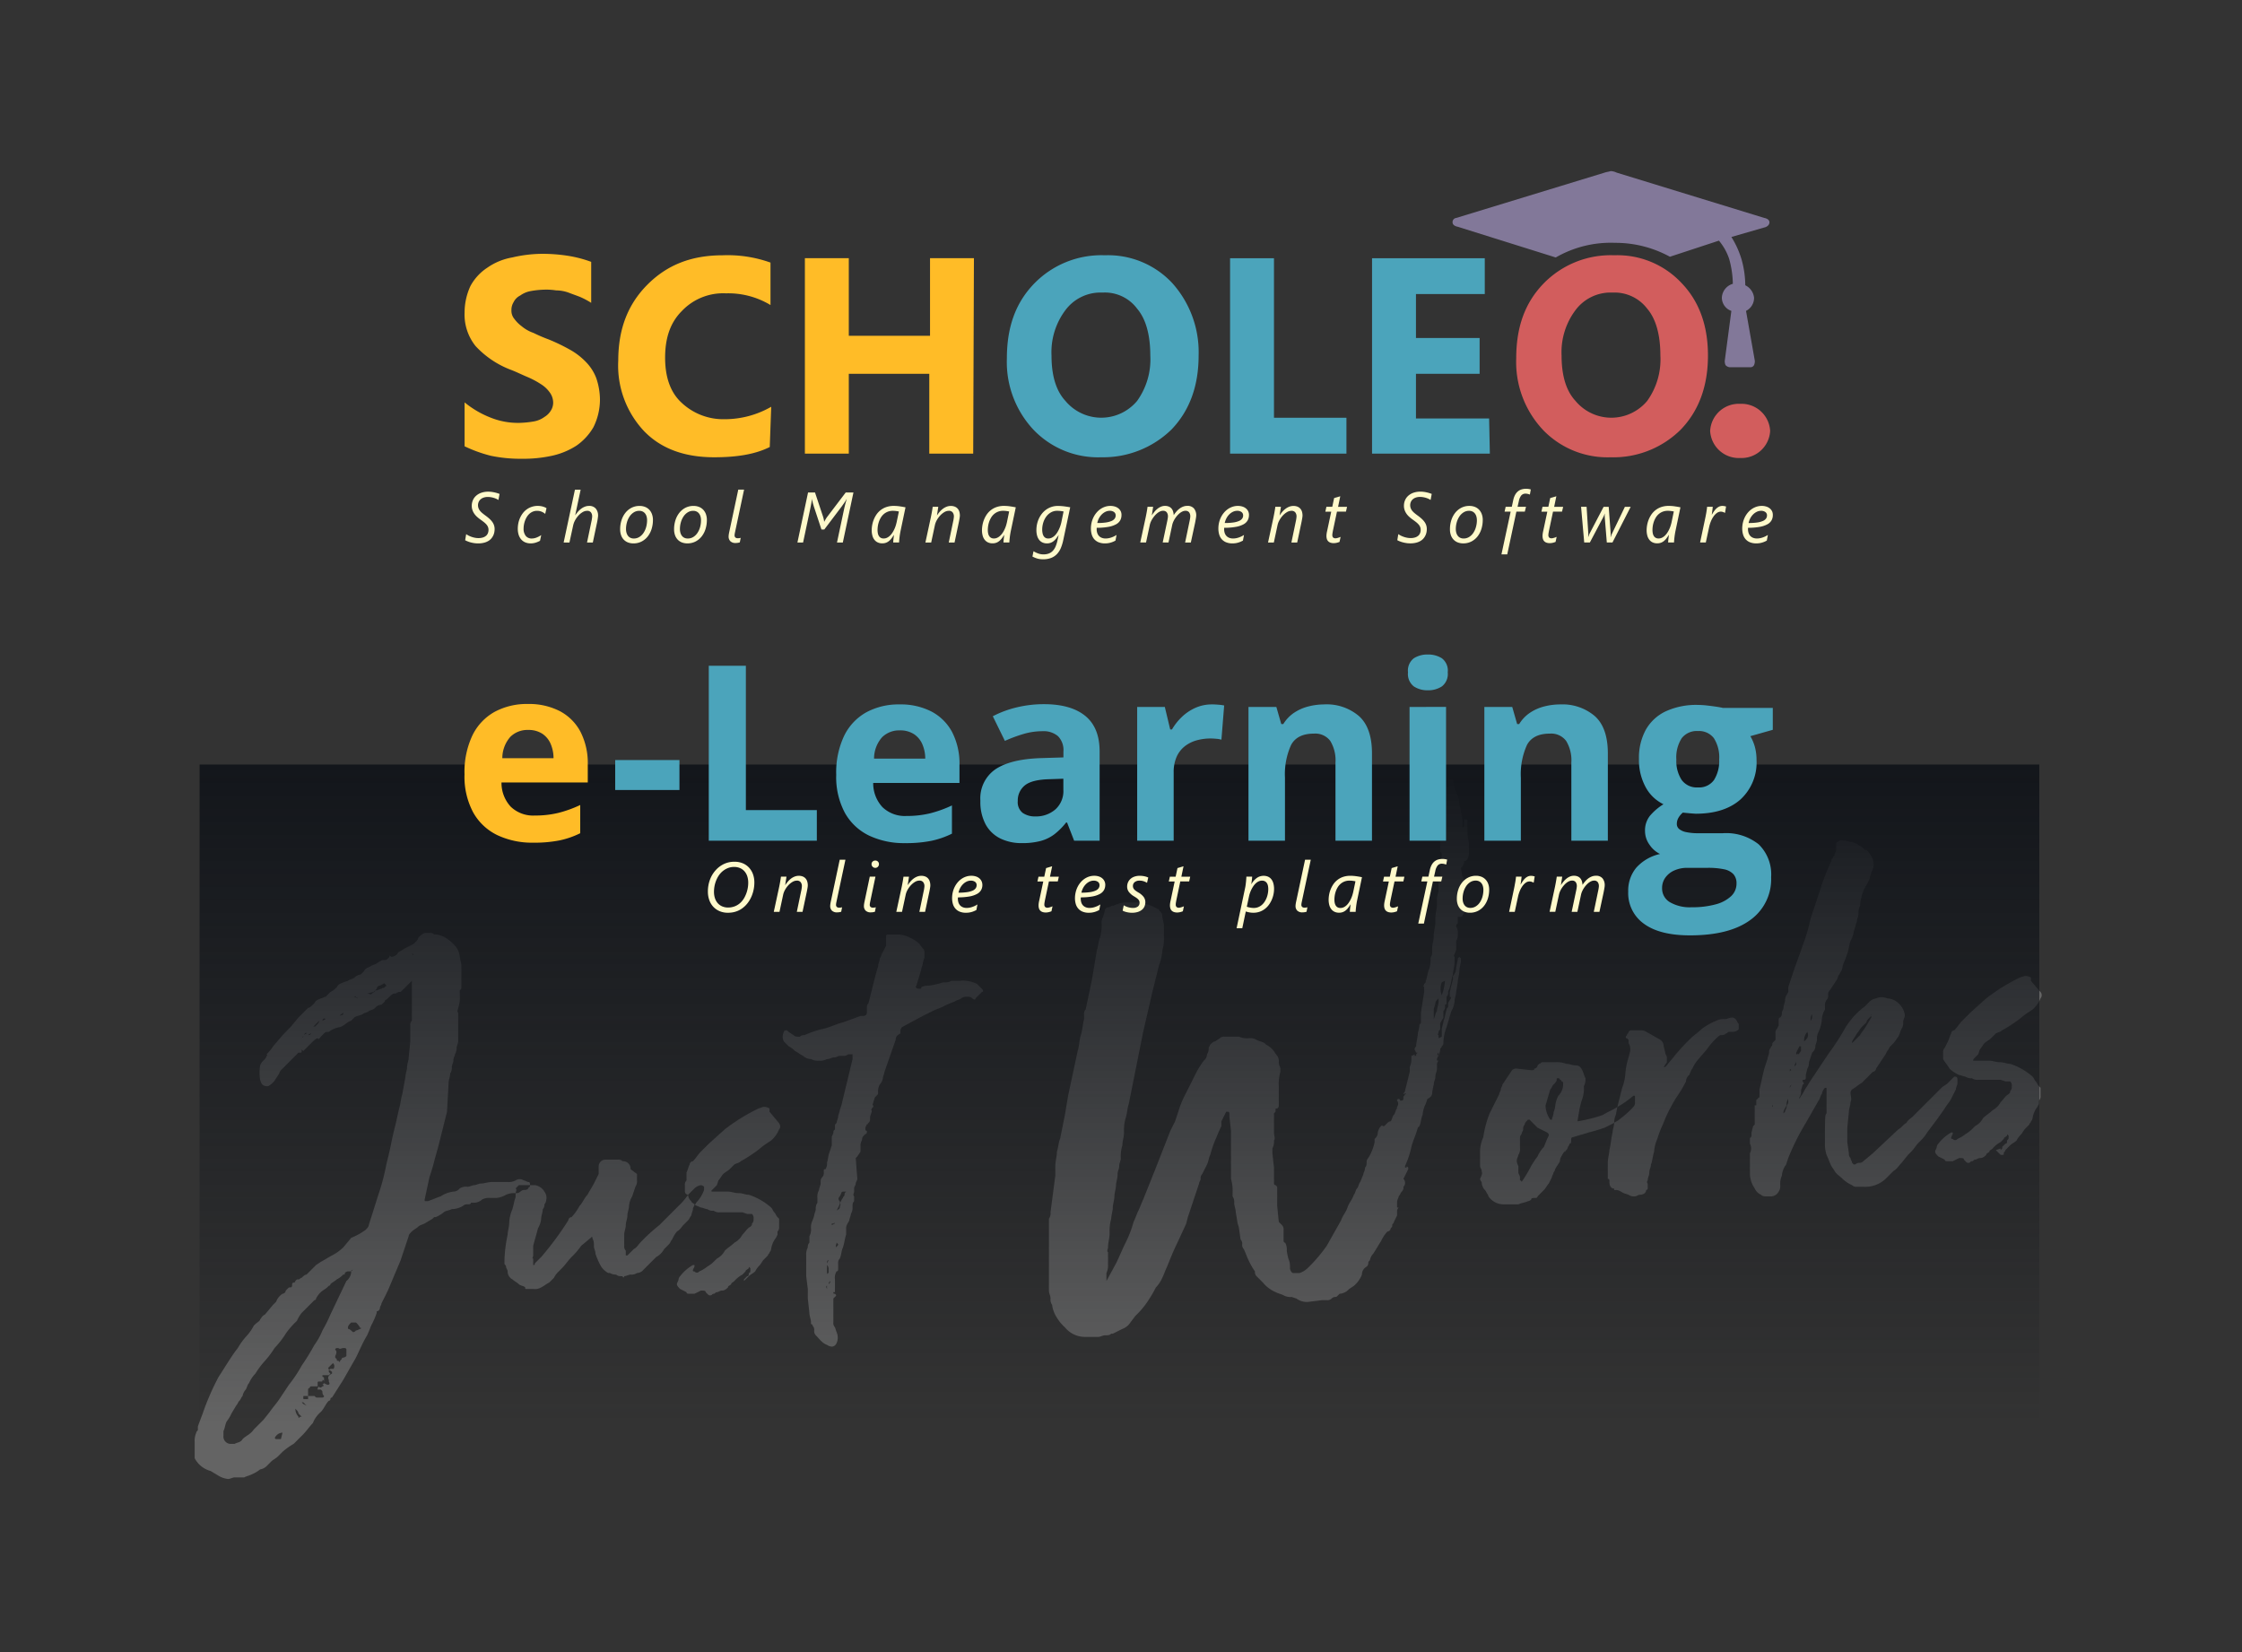
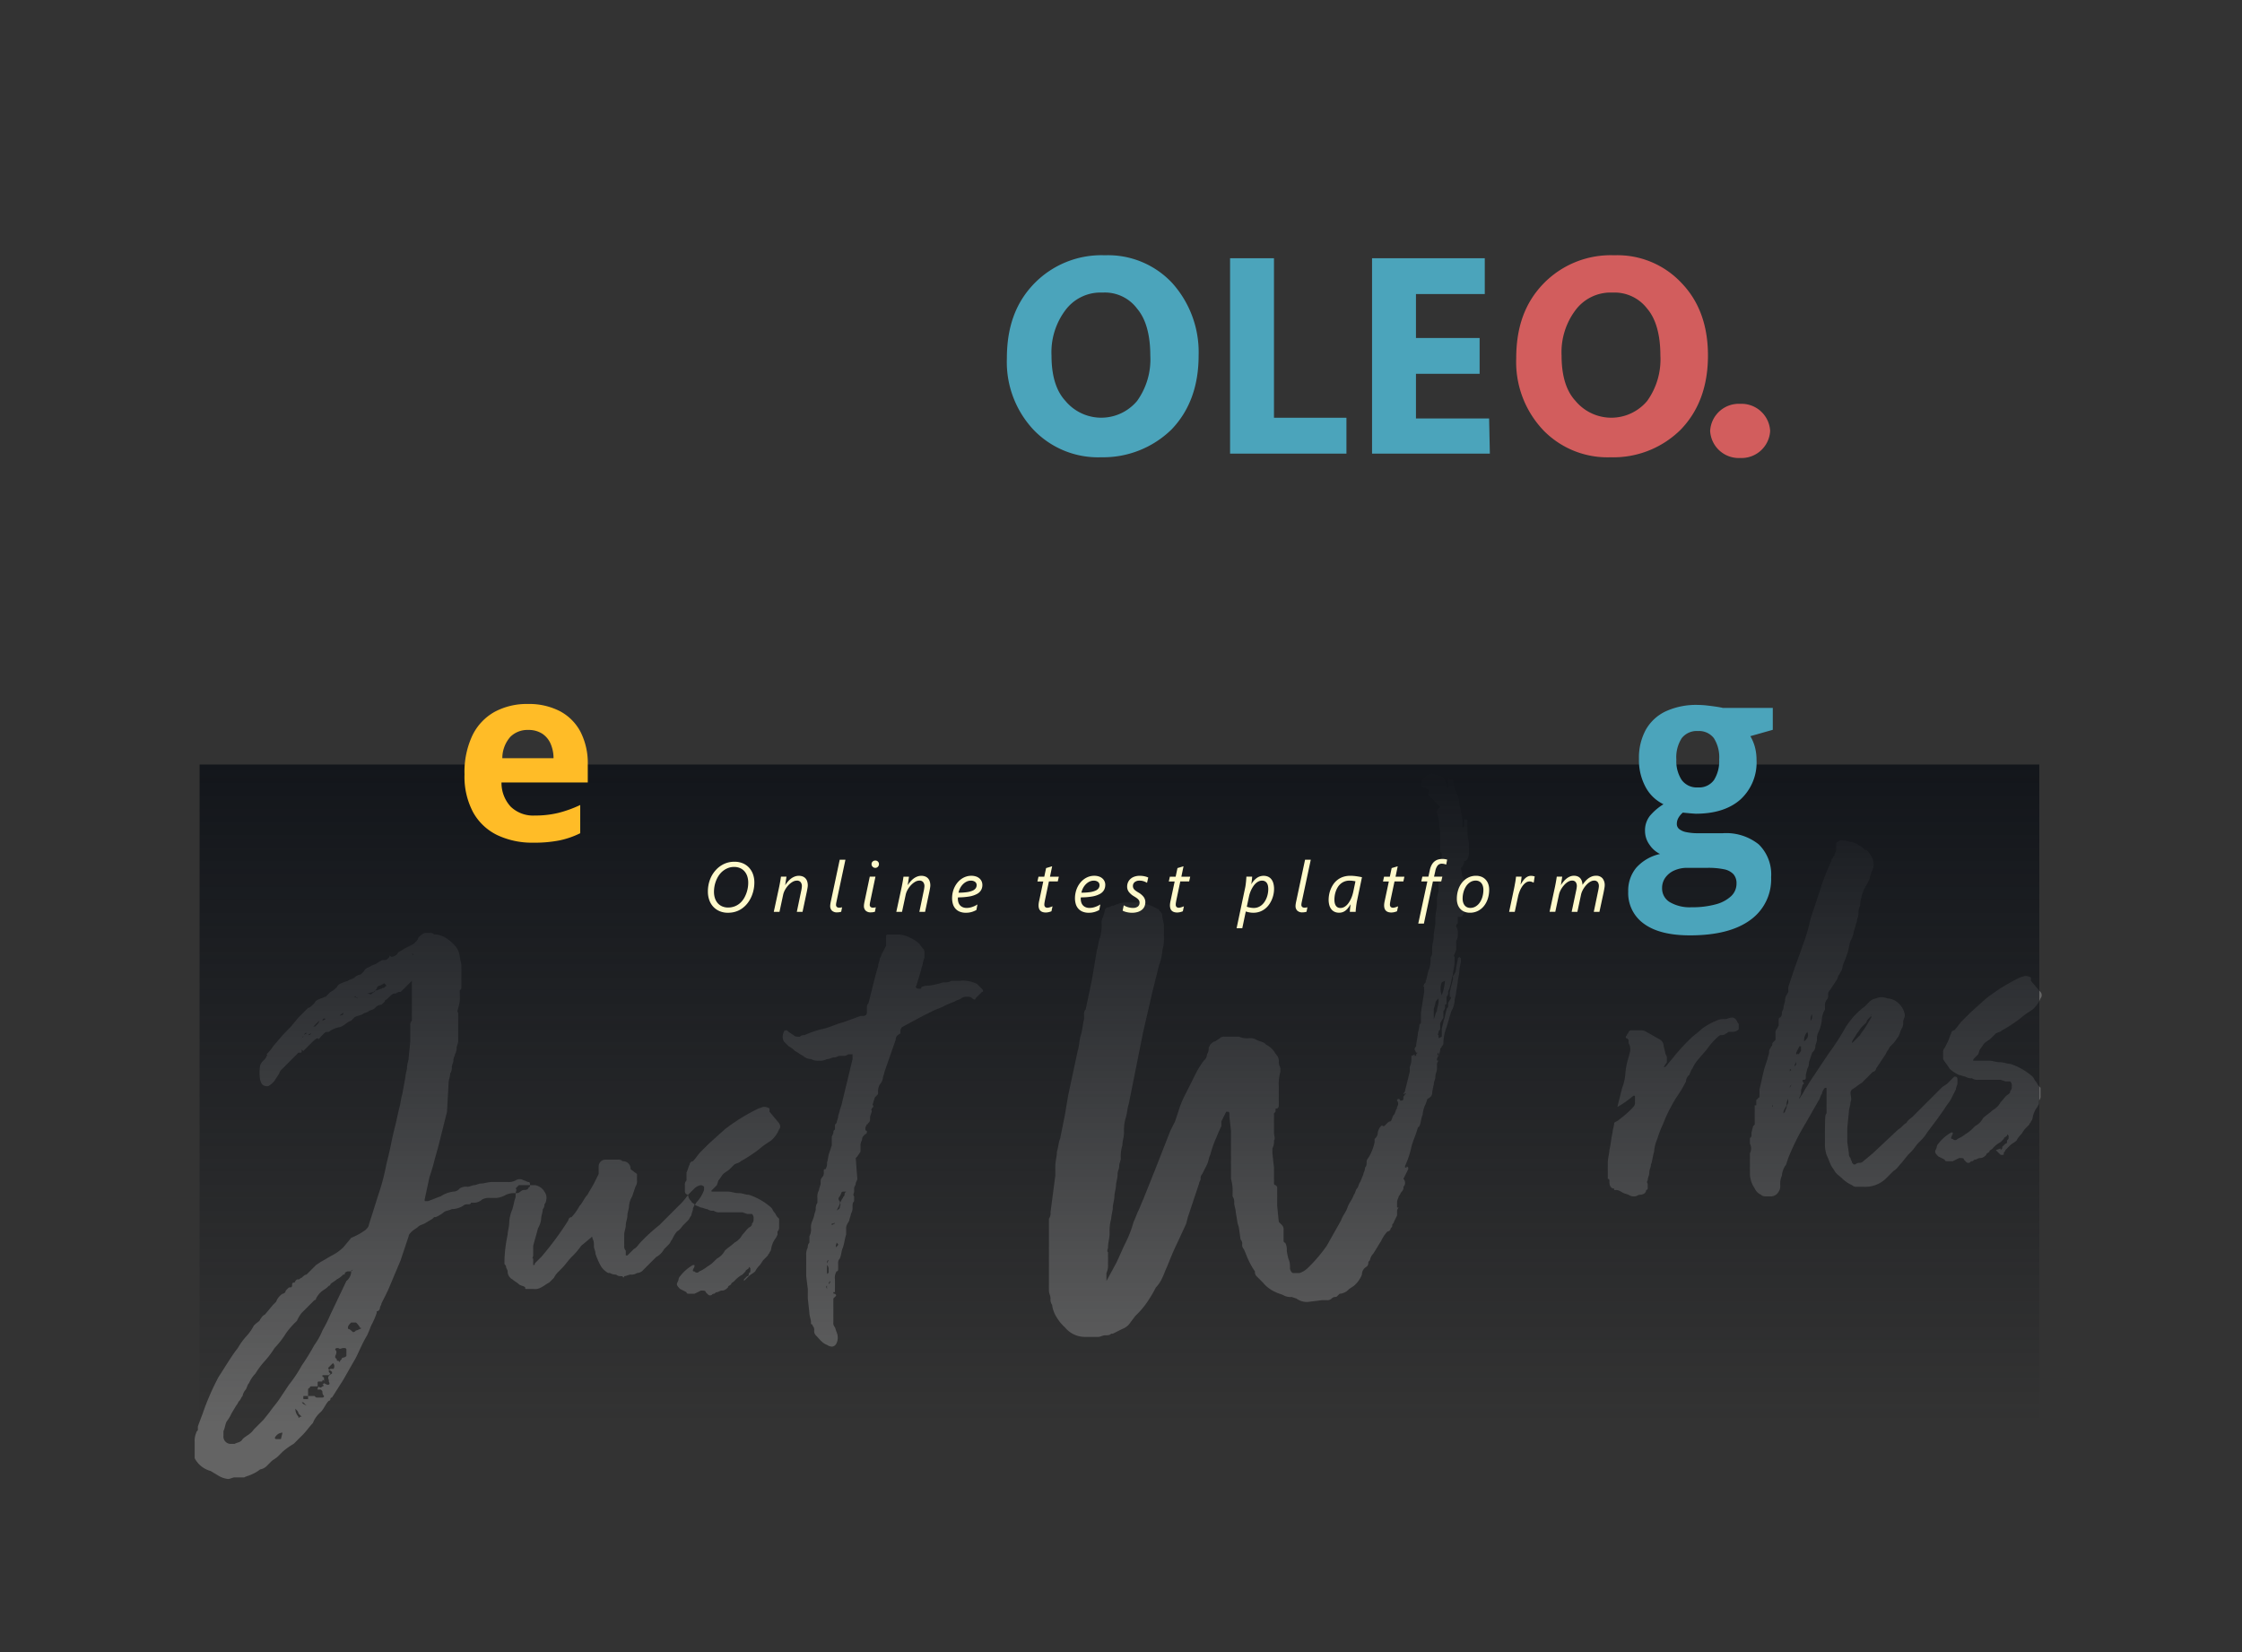
<svg xmlns="http://www.w3.org/2000/svg" width="380" height="280" viewBox="0 0 380 280">
  <rect x="0" y="0" width="380" height="280" fill="#333333" stroke="none" />
  <defs>
    <linearGradient id="linear-gradient" x1="0.5" x2="0.5" y2="1" gradientUnits="objectBoundingBox">
      <stop offset="0" stop-color="#13161b" />
      <stop offset="1" stop-color="#13161b" stop-opacity="0" />
    </linearGradient>
  </defs>
  <g id="ITTI_Scholeo_e_learning_Software" transform="translate(-1357.044 -699)">
    <g id="Group_15" data-name="Group 15" transform="translate(1390.044 728)">
      <g id="Group_7" data-name="Group 7" transform="translate(0 102.043)" opacity="0.24">
        <path id="Path_79" data-name="Path 79" d="M-94.4,131.3l.541-.541h1.894c0-.271,0-.541-.271-.541s-.541-.271-.812-.271a1.208,1.208,0,0,0-1.353,0,2.44,2.44,0,0,1-1.353.271h-2.706c-.541,0-1.353.271-1.894.271-.271,0-.812.271-1.083.271s-.812.271-1.082.271a2.028,2.028,0,0,0-1.353.271,1.406,1.406,0,0,1-1.082.541,5.167,5.167,0,0,0-2.165.812c-.812.271-1.353.541-2.165.812h-.271c-.271,0-.271,0-.271-.271l.812-3.789c.271-.812.541-1.624.812-2.706s.541-1.894.812-2.977l1.353-5.413.271-4.871c0-.541.271-1.083.271-1.624a1.627,1.627,0,0,0,.271-1.083c0-.271.271-.812.271-1.083,0-.541.271-.812.271-1.083a2.046,2.046,0,0,0,.271-1.082c0-.271.271-.812.271-1.083V105.32h0v-.271h0v-3.518c-.271-.271,0-.541,0-.812a5.275,5.275,0,0,0,.271-2.165v-.812c.271-.271.271-.271.271-.541V93.413l-.271-1.353a3.341,3.341,0,0,0-1.082-2.165,5.906,5.906,0,0,0-1.353-1.083,3.846,3.846,0,0,0-1.624-.541h-.271a.994.994,0,0,0-.812-.271h-.812a3.735,3.735,0,0,0-1.083.812c0,.271-.271.541-.271.812s-.271.541-.271.812a2.44,2.44,0,0,0-.271,1.353v2.165c.271.271,0,.541,0,.812a2.44,2.44,0,0,0-.271,1.353v6.766a.994.994,0,0,0-.271.812V106.4l-.271,2.706c0,.541-.271,1.083-.271,1.624s-.271,1.083-.271,1.624l-.541,2.977c-.271.812-.271,1.624-.541,2.436l-.541,2.436c-.271,1.083-.541,2.165-.812,3.518s-.541,2.436-.812,3.518a36.065,36.065,0,0,1-1.353,5.142l-1.624,5.142c0,.271-.271.541-.541.812a10.976,10.976,0,0,1-2.436,1.353l-1.353,1.624a8.223,8.223,0,0,1-1.894,1.353c-.541.271-1.353.812-1.894,1.083l-.812.541-.812.812-.812.812c-.271,0-.541.271-.812.541-.271,0-.271.271-.541.271s-.271,0-.541.271a.265.265,0,0,1-.271.271.265.265,0,0,0-.271.271c0,.271,0,.541-.271.541s-.271,0-.541.271l-.271.271a.582.582,0,0,1-.541.541A2.7,2.7,0,0,0-135,150.516l-.541.541-1.353,1.624c-.541.271-.541.541-.812.812,0,.271-.541.541-.812.812l-.271.271a8.221,8.221,0,0,1-1.353,1.894,11.457,11.457,0,0,0-1.353,1.894c-1.083,1.353-2.165,3.248-3.248,4.871a43.183,43.183,0,0,0-2.706,6.225l-.812,2.165v.541c0,.271-.271.271-.271.541a3.432,3.432,0,0,0-.271,1.624v2.706a4.3,4.3,0,0,0,2.706,2.165l1.353.812a3.846,3.846,0,0,0,1.624.541c.271,0,.812-.271,1.082-.271h1.624c.541-.271.812-.271,1.353-.541a5.918,5.918,0,0,0,1.353-.812,2.052,2.052,0,0,0,1.083-.541l.812-.812c.271-.271.812-.541,1.083-.812l.812-.812a11.456,11.456,0,0,1,1.894-1.353l1.624-1.624c.541-.541,1.082-1.353,1.624-1.894a4.854,4.854,0,0,1,1.353-1.894c.541-.541.812-1.353,1.353-1.894a.265.265,0,0,0,.271-.271.265.265,0,0,1,.271-.271l1.894-2.977,2.165-3.789c.541-1.083,1.083-2.436,1.894-3.789.271-.541.541-1.353.812-1.894a13.189,13.189,0,0,0,.812-1.894v-.271a.582.582,0,0,0,.541-.541c0-.271.271-.541.271-.812l1.082-2.165,2.165-5.142,1.353-4.06c0-.271.271-.541.541-.812s.812-.541,1.082-.812.541-.271,1.083-.541l1.353-.812.271-.271h.271a5.916,5.916,0,0,0,1.353-.812c.271-.271.812-.271,1.353-.541a3.911,3.911,0,0,0,1.894-.541.994.994,0,0,1,.812-.271c.271,0,.541,0,.541-.271h.541a2.067,2.067,0,0,0,1.353-.541,2.44,2.44,0,0,1,1.353-.271h1.083a3.846,3.846,0,0,0,1.624-.541,3.433,3.433,0,0,1,1.624-.271h0C-94.4,131.842-94.132,131.572-94.4,131.3Zm-39.783,42.489H-135c-.271,0-.271-.271,0-.541a1.406,1.406,0,0,1,1.082-.541Zm.812-1.082h0Zm2.706-2.706h-.271c-.271.271-.271.271-.271,0a2.067,2.067,0,0,1-.541-1.353v0l.271.271a.945.945,0,0,1,.271.541l.541.541Zm.812-1.894-.541-.271-.271-.271h.271l.541.541Zm4.6-6.224h-.541l-.271.271c.271,0,.271,0,.541.271v.271c-.541.271-.812.541-.541,1.083v.271c.271.541,0,.541-.271.541l-.541-.271-.271.271c.271,0,.271.271,0,.271-.271.271-.541.271-.541,0l-.271.271v.271h.541c.271.271.271.271.271.541a.838.838,0,0,0,.271.541.265.265,0,0,1-.271.271h-.812c-.271,0-.271,0-.541-.271h-1.083v.541h-.541c-.271,0-.271,0-.271-.271s0-.271.271-.271h.541V165.4a.265.265,0,0,1,.271-.271.265.265,0,0,1,.271-.271h1.082v-.541c0-.271,0-.271.271-.271h.271c.271,0,.271,0,.271-.271h0a.265.265,0,0,1,.271.271v-.541a.265.265,0,0,0-.271-.271v-.271h1.083l.271-.271-.271-.271v-.541c-.271,0,0-.271,0-.271l.541-.541c.271-.271.271,0,.271,0s.271.271,0,.812Zm2.165-2.706v.541a.945.945,0,0,1-.541.271.265.265,0,0,0-.271.271l-.271.271c0,.271,0,.271-.271,0-.271,0-.271,0-.271-.271l-.271-.271v-.271c.271-.541.271-.812,0-1.083,0-.271.271-.271.541-.271.271.271.541,0,.812,0h.271a.265.265,0,0,1,.271.271C-123.09,158.906-123.09,158.906-123.09,159.176Zm-2.706-6.5a25.154,25.154,0,0,1-1.353,2.706,10.969,10.969,0,0,1-1.353,2.436,40.058,40.058,0,0,1-2.165,3.518,22.577,22.577,0,0,1-2.165,3.248l-1.624,2.436c-.541.812-1.083,1.353-1.624,2.165l-1.082,1.353-1.624,1.624c-.541.812-1.353,1.083-1.894,1.624-.271.541-.812.541-1.353.812h-.812a1.238,1.238,0,0,1-1.083-1.353v-.812c.271-.541.271-1.083.541-1.624a5.916,5.916,0,0,0,.812-1.353l.812-1.353c.271-.271.271-.541.541-.812s.271-.541.541-.812a2.052,2.052,0,0,1,.541-1.082c.271-.541.271-.812.541-1.083a5.66,5.66,0,0,1,1.083-1.624,15,15,0,0,1,1.624-2.165,15.013,15.013,0,0,0,1.624-2.165,14.869,14.869,0,0,0,1.894-2.436,13.552,13.552,0,0,1,1.894-2.165,5.916,5.916,0,0,1,.812-1.353l1.083-1.083,1.082-1.083a.265.265,0,0,0,.271-.271,3.736,3.736,0,0,1,.812-1.083c.271-.271.812-.541,1.083-.812l.271-.271a.265.265,0,0,0,.271-.271c.271-.271.812-.541,1.083-.812a3.735,3.735,0,0,0,1.083-.812c.271,0,.271,0,.271-.271a.945.945,0,0,1,.541-.271h.541a.265.265,0,0,1,.271-.271l-.271.271h0A2.106,2.106,0,0,1-123.09,147Zm5.142,2.436c-.271,0-.541.271-.812.271-.271.271-.271.271-.541.271-.271-.271-.541-.541-.812-.541v-.271c0-.271.271-.541.541-.812h.812a3.737,3.737,0,0,1,.812,1.083c0-.271.271-.271,0,0Z" transform="translate(148.8 -60.937)" fill="#fff" />
        <path id="Path_80" data-name="Path 80" d="M-101.55,101.336l-1.353-1.624v-.541a1.627,1.627,0,0,0-1.082-.271l-.812.271a32.413,32.413,0,0,0-5.683,3.518l-2.706,2.436-1.353,1.353c-.541.541-.812,1.083-1.353,1.624a.582.582,0,0,0-.541.541c-.271.541-.271.812-.541,1.353v1.353a.994.994,0,0,0-.271.812v1.083a.582.582,0,0,0,.541.541l1.083-1.083a2.051,2.051,0,0,1,1.083-.541.838.838,0,0,1,.541.271v.541a5.893,5.893,0,0,1-1.353,2.165.265.265,0,0,1-.271.271c.271.271.541.271,1.083.541.271,0,.812.271,1.083.271a1.627,1.627,0,0,0,1.082.271,1.627,1.627,0,0,0,1.083.271h3.789l.812.271h.812a.994.994,0,0,1,.271.812v.271a.838.838,0,0,1-.271.541c0,.271,0,.271-.271.541-.541.271-.812.812-1.353,1.353a3.261,3.261,0,0,1-1.353,1.353c-.541.541-1.083.812-1.624,1.353a3.261,3.261,0,0,1-1.353,1.353l-.271.271a5.9,5.9,0,0,1-1.353,1.083,5.912,5.912,0,0,1-1.353.812.507.507,0,0,1-.812,0c-.271,0-.271,0-.271-.271l.271-.541v-.271h-.271a7.3,7.3,0,0,0-2.165,1.894.945.945,0,0,0-.271.541c0,.271-.271.541-.271.812s.271.541.541.812l1.082.541c0,.271.271.271.541.271h.812l1.083-.541c.541,0,.812,0,.812.271l.271.271c.271.271.271.271.541.271s.271-.271.541-.271.271-.271.541-.271.541-.271.812-.271.541,0,1.082-.541c0-.271.271-.271.541-.541,0-.271.271-.271.541-.541h0a4.751,4.751,0,0,1,1.353-1.083l.541-.541c0-.271.271-.271.541-.541,0-.271,0-.271.271,0v.271c0,.271,0,.541-.271.541v.271a.265.265,0,0,1-.271.271l-.541.541v.271l.812-.812c.271-.271.812-.541,1.083-.812a3.737,3.737,0,0,1,.812-1.083l.541-.812.812-.812c0-.271.271-.271.271-.541a.838.838,0,0,0,.271-.541,4.041,4.041,0,0,1,.812-1.894l.271-.541v-.541a.994.994,0,0,0,.271-.812v-1.353l-.271-.271c-.271-.271-.271-.541-.541-.812s-.271-.541-.541-.812a10.62,10.62,0,0,0-3.789-2.165c-.541,0-1.083-.271-1.624-.271-.812,0-1.353-.271-1.894-.271h-2.706s-.271,0,0-.271l.271-.271.271-.271.271-.271.271-.812c.271-.271.541-.812.812-1.083s.812-.541,1.083-.812l.812-.812c.541-.271.812-.271,1.083-.541a24.975,24.975,0,0,0,2.165-1.353c.812-.541,1.353-1.083,2.165-1.624l.812-.541a4.854,4.854,0,0,0,1.353-1.894c.271-.271.271-.812-.271-1.353Z" transform="translate(200.331 -42.338)" fill="#fff" />
        <path id="Path_81" data-name="Path 81" d="M-98.277,108.154h0a11.767,11.767,0,0,1-1.624,1.894l-3.248,3.248a32.441,32.441,0,0,0-3.248,2.977c-.271.271-.541.812-1.083,1.083l-1.083,1.082h-.271v-.812a.994.994,0,0,1-.271-.812V114.92c0-.541.271-1.083.271-1.624s.271-1.082.271-1.624.271-1.083.271-1.624a3.846,3.846,0,0,1,.541-1.624l.541-1.624a1.627,1.627,0,0,0,.271-1.083v-1.082l-1.083-.812a1.278,1.278,0,0,0-1.353-1.353.994.994,0,0,0-.812-.271h-2.165a1.164,1.164,0,0,0-1.082,1.083v1.353l-.812,1.624c-.271.541-.812,1.353-1.083,1.894-.541.541-.812,1.353-1.353,1.894a8.224,8.224,0,0,1-1.353,1.894.582.582,0,0,0-.541.541,52.834,52.834,0,0,1-4.6,6.225l-1.083,1.083c0,.271,0,.271-.271.271v-1.083c-.271,0,0-.271,0-.541v-1.624c.271-1.083.541-1.894.812-2.977a3.846,3.846,0,0,0,.541-1.624c0-.541.271-1.083.271-1.624a.994.994,0,0,0,.271-.812.945.945,0,0,0,.271-.541,1.79,1.79,0,0,0-.271-1.624,2.225,2.225,0,0,0-1.624-1.083h-.812v.271a.265.265,0,0,0-.271.271.838.838,0,0,1-.541.271.994.994,0,0,0-.812.271.994.994,0,0,1-.812.271v.541c0,.271-.271.812-.271,1.083l-.271,1.083a6.368,6.368,0,0,0-.541,2.165c0,.812-.271,1.624-.271,2.165a23.685,23.685,0,0,0-.541,4.33v.541c0,.271.271.271.271.541s.271.541.271.812a1.488,1.488,0,0,0,.812,1.353c.271.271.812.541,1.082.812s.812.271,1.083.541c0,.271,0,.271.271.271h1.083a2.028,2.028,0,0,0,1.353-.271c.541-.271.812-.541,1.353-.812l.812-.812a3.736,3.736,0,0,1,.812-1.083l.541-.541c.541-.541,1.083-1.353,1.624-1.894a11.772,11.772,0,0,0,1.624-1.894l1.624-1.353c.271-.271.271-.271.271,0a2.44,2.44,0,0,1,.271,1.353c0,.541.271.812.271,1.353a13.19,13.19,0,0,0,.812,1.894,3.261,3.261,0,0,0,1.353,1.353h.271a2.046,2.046,0,0,0,1.083.271c.271.271.541.271,1.083.271,0,.271.271.271.271,0,.271,0,.812-.271,1.083-.271a1.627,1.627,0,0,0,1.083-.271,1.406,1.406,0,0,0,1.083-.541l.812-.812,1.353-1.353a3.261,3.261,0,0,0,1.353-1.353l.812-.812c.271-.271.271-.541.541-.812a5.916,5.916,0,0,1,.812-1.353c.541-.271.812-.812,1.083-1.083l.812-.812c.271-.271.271-.541.541-.812,0-.271.271-.812.271-1.083s.271-.541.271-.812c-.271-.271-.541-.271-.541-.541A1.406,1.406,0,0,1-98.277,108.154Z" transform="translate(181.903 -36.707)" fill="#fff" />
        <path id="Path_82" data-name="Path 82" d="M-18.383,127.666c.271-.541.812-1.082,1.083-1.624l.812-1.624c0-.271.271-.812.271-1.082v-.541c0-.541-.271-.541-.541-.541l-1.083,1.083c-.271.271-.812.541-1.083.812l-1.083,1.083-3.789,3.789c-.271.271-.812.541-1.083,1.083-.541.271-.812.812-1.353,1.083l-4.33,4.059-1.624,1.353a.945.945,0,0,1-.541.271.994.994,0,0,0-.812.271h-.271l-.271-.271c0-.271-.271-.541-.271-.812a.994.994,0,0,1-.271-.812l-.271-1.894v-2.436l.271-2.706c0-.541.271-1.083.271-1.624.271-.541,0-1.083,0-1.624a.945.945,0,0,1,.271-.541c.541-.271,1.083-.812,1.624-1.083l1.353-1.353.541-.541a.582.582,0,0,0,.541-.541l1.624-2.436.271-.541c.271-.271.271-.541.541-.812l.541-.541c.271-.271.541-.812.812-1.083.271-.541.271-.812.541-1.353a1.627,1.627,0,0,0,.271-1.083c0-.541.271-.812.271-1.083V111.7a3.438,3.438,0,0,0-1.083-1.894,2.924,2.924,0,0,0-1.894-.812,2.312,2.312,0,0,0-1.894,0,2.052,2.052,0,0,0-1.083.541l-.812.812a13.246,13.246,0,0,0-3.248,3.518,44.078,44.078,0,0,1-2.977,4.6l-1.624,2.436-1.624,2.436c-.271.541-.541.812-.812,1.353s-.541.812-.812,1.353v-.271a1.627,1.627,0,0,0,.271-1.083c0-.271.271-.812.271-1.083.271,0,.271-.271,0-.541,0-.271,0-.271.271-.271a.265.265,0,0,0,.271-.271v-.541l.271-1.082a2.046,2.046,0,0,0,.271-1.083l.541-1.624a1.406,1.406,0,0,0,.541-1.082c0-.271.271-.812.271-1.083a2.44,2.44,0,0,1,.271-1.353,6.885,6.885,0,0,0,.541-1.894,3.911,3.911,0,0,1,.541-1.894v-.541a1.627,1.627,0,0,1,.271-1.083.994.994,0,0,0,.271-.812.994.994,0,0,1,.271-.812l1.083-1.624c.271-.271.271-.812.541-1.083.271-.541.541-.812.541-1.353.271-.812.541-1.353.812-2.165s.271-1.353.541-2.165a3.847,3.847,0,0,0,.541-1.624c.271-.541.271-1.083.541-1.624,0-.541.271-.812.271-1.353a2.44,2.44,0,0,1,.271-1.353,7.9,7.9,0,0,1,.541-2.436c.271-.812.812-1.353,1.083-2.165,0-.271.271-.812.271-1.083a2.458,2.458,0,0,0,0-2.706,3.737,3.737,0,0,0-.812-1.083h-.271A3.737,3.737,0,0,0-33,83.012c-.271-.271-.541-.271-1.083-.541h-.271A11.72,11.72,0,0,0-35.7,82.2a.994.994,0,0,0-.812.271c-.271,0-.271.271-.271.541v.812c0,.271-.271.541-.271.812s-.271.271-.271.541c-.271.271-.271.271-.271.541a36.141,36.141,0,0,0-1.894,4.871l-1.624,4.871a29.57,29.57,0,0,1-1.353,4.6c-.541,1.624-1.083,2.977-1.624,4.6L-44.9,107.1v.812c-.271.541-.541.812-.541,1.353s-.271.812-.271,1.353c0,.271-.271.541-.271.812a.994.994,0,0,1-.271.812c-.271,0-.271.271-.271.541v.812l-.271.541a.994.994,0,0,0-.271.812v1.083l-.271.271c-.271.271-.271.271-.271.541s-.271.271-.271.541a.994.994,0,0,0-.271.812c0,.271-.271.812-.271,1.083l-.541,1.624c-.271,1.083-.541,2.436-.812,3.518v1.353a.265.265,0,0,0-.271.271.265.265,0,0,0-.271.271v.812h-.271v3.248l-.271.271-.271,1.083v.541c0,.271-.271.271-.271.541v.812a1.725,1.725,0,0,1,0,1.624v3.248a4.572,4.572,0,0,0,.812,2.706,2.113,2.113,0,0,0,1.083,1.083c.271.271.541.271,1.083.271h.541a1.488,1.488,0,0,0,1.353-.812,1.627,1.627,0,0,0,.271-1.083,3.433,3.433,0,0,1,.271-1.624,3.846,3.846,0,0,1,.541-1.624.945.945,0,0,0,.271-.541l.271-.812a40.738,40.738,0,0,1,2.977-5.954l2.165-3.789c.271-.271.271-.812.541-1.083a2.052,2.052,0,0,1,.541-1.083h.271v4.33c-.271.271-.271.541-.271,4.871a5.959,5.959,0,0,0,.271,2.165c.271.541.541,1.353.812,1.894l.541.812c.271.541.812.812,1.353,1.353a5.662,5.662,0,0,0,1.624,1.083.994.994,0,0,0,.812.271h1.083a5.065,5.065,0,0,0,3.789-1.353l1.353-1.353c.541-.271.812-.812,1.353-1.353l1.083-1.353.541-.541c.541-.541.812-1.083,1.353-1.624a7.176,7.176,0,0,0,1.353-1.624l.812-1.083.812-1.083ZM-34.08,116.3c.271-.541.541-.812.812-1.353.271-.271.541-.812.812-1.083l.812-.812c0-.271.271-.541.541-.812l.271-.271V111.7c.271,0,0,0,0,.271h0v.271l-.812,1.353c-.271.541-.812,1.083-1.083,1.624l-1.353,1.353V116.3Zm-6.766-4.6c0,.541,0,.812-.271,1.083C-41.116,112.24-41.116,111.969-40.845,111.7Zm-.812,2.977h0c.271.812,0,1.083-.541,1.624A1.988,1.988,0,0,1-41.657,114.676Zm-5.954,12.72v-.271S-47.341,127.125-47.611,127.4Zm2.706-.812c0,.271-.271.541-.271.812s-.271.541-.271.812l-.271.271c0-.541.271-.812.541-1.353a1.627,1.627,0,0,1,.271-1.083v.541Zm.271-2.436c0-.271,0-.271.271-.541Zm0-2.706c0-.541,0-.541.271-.271A.265.265,0,0,0-44.634,121.442Zm1.083-1.894v.541c0,.271-.271.271-.271.541v-.271h0c0-.271.271-.271.271-.812Zm.271-1.083h-.271v-.271l.541-1.083h.271v.812c-.271.271-.271.541-.541.541C-43.281,118.194-43.552,118.465-43.281,118.465Z" transform="translate(314.995 -70.833)" fill="#fff" />
        <path id="Path_83" data-name="Path 83" d="M-33.034,104.5l.271-.271.271-.271.271-.812c.271-.271.541-.812.812-1.082s.812-.541,1.083-.812l.812-.812c.541-.271.812-.271,1.083-.541a24.97,24.97,0,0,0,2.165-1.353c.812-.541,1.353-1.082,2.165-1.624l.812-.541a4.854,4.854,0,0,0,1.353-1.894.823.823,0,0,0,0-1.083l-.271-.271-1.353-1.624v-.541a1.627,1.627,0,0,0-1.083-.271l-.812.271a32.415,32.415,0,0,0-5.683,3.518l-2.706,2.436L-35.2,98.278c-.541.541-.812,1.083-1.353,1.624a.582.582,0,0,0-.541.541c-.271.541-.271.812-.541,1.353l-.541,1.083a.994.994,0,0,0-.271.812v1.083c.271.541.812,1.083,1.083,1.624a5.661,5.661,0,0,0,1.624,1.083c.271,0,.812.271,1.083.271a1.627,1.627,0,0,0,1.083.271,1.627,1.627,0,0,0,1.083.271H-28.7l.812.271h.812a.994.994,0,0,1,.271.812v.271a.838.838,0,0,1-.271.541c0,.271,0,.271-.271.541-.541.271-.812.812-1.353,1.353a3.261,3.261,0,0,1-1.353,1.353c-.541.541-1.083.812-1.624,1.353a3.262,3.262,0,0,1-1.353,1.353l-.271.271a5.9,5.9,0,0,1-1.353,1.083,5.916,5.916,0,0,1-1.353.812.507.507,0,0,1-.812,0c-.271,0-.271,0-.271-.271l.271-.541v-.271h-.271a7.3,7.3,0,0,0-2.165,1.894.945.945,0,0,0-.271.541c0,.271-.271.541-.271.812s.271.541.541.812l1.083.541c0,.271.271.271.541.271h.812l1.083-.541c.541,0,.812,0,.812.271l.271.271c.271.271.271.271.541.271s.271-.271.541-.271.271-.271.541-.271.541-.271.812-.271.541,0,1.083-.541c0-.271.271-.271.541-.541,0-.271.271-.271.541-.541h0a4.751,4.751,0,0,1,1.353-1.083l.541-.541c0-.271.271-.271.541-.541,0-.271,0-.271.271,0v.271c0,.271,0,.271-.271.541v.271a.265.265,0,0,1-.271.271l-.541.541v.271l-.271.271v-.271l-.812.271.812.812h.271c.271,0,.271,0,.271-.271s.271-.271.271-.541l.812-.812c.271-.271.812-.541,1.083-.812a3.735,3.735,0,0,1,.812-1.082l.541-.812.812-.812c0-.271.271-.271.271-.541a.838.838,0,0,0,.271-.541,4.041,4.041,0,0,1,.812-1.894l.271-.541v-.541a.994.994,0,0,0,.271-.812v-1.353l-.271-.271c-.271-.271-.271-.541-.541-.812s-.271-.541-.541-.812a10.618,10.618,0,0,0-3.789-2.165c-.541,0-1.083-.271-1.624-.271-.812,0-1.353-.271-1.894-.271H-33.3s-.271,0,.271-.541Z" transform="translate(334.789 -56.33)" fill="#fff" />
        <path id="Path_84" data-name="Path 84" d="M-24.395,86.119v-.271h-.541v1.083l-.271.271V85.848l-.271-1.353c0-.541-.271-.812-.271-1.353a3.911,3.911,0,0,0-.541-1.894c-.271-.541-.271-1.353-.541-1.894v-.271h-.541l-.271-.271v1.624a.265.265,0,0,1-.271-.271c0-.541-.271-.812-.541-1.353a.265.265,0,0,0-.271-.271c-.271,0-.541-.271-.812-.271S-30.078,78-30.348,78a.994.994,0,0,0-.812.271.265.265,0,0,0-.271.271l-.271.271a2.052,2.052,0,0,0-.541,1.083v.271c.271.271.271.271.541.271s.271.271.541.271.271.271.271.541a.375.375,0,0,0,0,.541l.812.812.812.812c.271.271.271.271,0,.541a.994.994,0,0,0-.271.812l.271.812L-29,88.013v3.248c.271.271.271.271.271.541v.541A1.627,1.627,0,0,0-29,93.426V95.32a.994.994,0,0,1-.271.812v1.894a5.276,5.276,0,0,0-.271,2.165c0,.812-.271,1.624-.271,2.436v.812c0,.541-.271,1.353-.271,2.165s-.271,1.353-.271,2.165v.812c0,.271-.271.541-.271.812a4.606,4.606,0,0,1-.271,1.894c-.271.541-.271,1.353-.541,1.894,0,.271,0,.271-.271.541,0,.271-.271.271,0,.541v.812l-.541,3.518v1.353h0v.271c0,.271-.271.271-.271.541h0c0,.541-.271,1.083-.271,1.624l-.271,1.624v.271a.838.838,0,0,0-.271.541l.271.541c.271,0,.271,0,0,.271v.271h-.271v-.271a.945.945,0,0,1-.541.271v.271a3.433,3.433,0,0,1-.271,1.624v.271h0v.541l-.812,3.248c0,.271-.271.271-.271.541.541-.271.541,0,.271,0,0,.271-.271.271-.271.541s0,.541-.271.541h-.271a.265.265,0,0,0-.271-.271.265.265,0,0,0-.271.271.823.823,0,0,1,0,1.083v.271c-.271.271-.271.812-.541,1.083s-.271.812-.541,1.083a.838.838,0,0,0-.541.271l-.271.271-.271.271h-.271c0-.271-.271,0-.271,0a2.052,2.052,0,0,0-.541,1.083,1.406,1.406,0,0,1-.541,1.083v.541a8.1,8.1,0,0,1-1.083,2.706.945.945,0,0,0-.271.541c0,.541,0,.812-.271,1.083,0,.541-.271.812-.271,1.083l-.541,1.353c-.271.271-.271.812-.541,1.083s-.271.812-.541,1.083c-.271.812-.812,1.353-1.083,2.165s-.812,1.353-1.083,2.165l-2.436,4.33a28.762,28.762,0,0,1-2.436,2.977l-.812.812a3.6,3.6,0,0,1-1.353.812h-1.083c-.271,0-.541-.541-.541-.812v-.271a2.943,2.943,0,0,0-.271-1.353,11.723,11.723,0,0,1-.271-1.353,2.44,2.44,0,0,0-.271-1.353c-.271,0-.271-.271-.271-.541V155.4a.994.994,0,0,0-.271-.812l-.541-.541-.271-2.706v-3.248l-.271-.271a.265.265,0,0,1-.271-.271v-2.706l-.271-2.436V141.6a2.44,2.44,0,0,0,.271-1.353c.271-.271,0-.812,0-1.353v-3.248c.271-.271.271-.271.271-.541v-.271h.271c.271-.271.271-.271.271-.541v-3.248a7.492,7.492,0,0,1,.271-2.436v-.541c0-.271-.271-.541-.271-1.082A1.627,1.627,0,0,0-56.6,125.9c-.271-.271-.541-.812-.812-1.083a3.736,3.736,0,0,0-1.083-.812l-.271-.271c-.541-.271-.812-.271-1.353-.541a2.028,2.028,0,0,0-1.353-.271,3.433,3.433,0,0,1-1.624-.271H-65.53a.994.994,0,0,0-.812.271l-.812.541c-.271,0-.541.271-.812.541l-.271.541a1.627,1.627,0,0,1-.271,1.083,1.406,1.406,0,0,1-.541,1.082,15.1,15.1,0,0,0-1.353,2.165l-1.624,3.248a16.557,16.557,0,0,0-1.353,3.248L-73.92,137l-.812,1.624-2.436,6.225-2.165,5.413c-.271.541-.541,1.353-.812,1.894s-.541,1.353-.812,1.894a18.788,18.788,0,0,1-1.353,3.518c-.541,1.083-1.083,2.436-1.624,3.518l-1.624,2.977v-1.353a2.942,2.942,0,0,0,.271-1.353v-2.165c-.271-.271,0-.541,0-.812,0-.812.271-1.624.271-2.436a7.493,7.493,0,0,1,.271-2.436c0-.541.271-1.353.271-1.894s.271-1.353.271-1.894.271-1.353.271-1.894.271-1.083.271-1.894c0-.541.271-.812.271-1.353s.271-.812.271-1.353a5.959,5.959,0,0,1,.271-2.165c0-.812.271-1.353.271-2.165a7.493,7.493,0,0,1,.271-2.436c.271-.812.271-1.624.541-2.436l1.353-6.766,1.083-5.413,1.624-7.036,1.083-4.33a7.9,7.9,0,0,0,.541-2.436,7.492,7.492,0,0,0,.271-2.436V103.71l-.271-1.353a.994.994,0,0,0-.271-.812l-.271-.271A.265.265,0,0,0-76.9,101a7.675,7.675,0,0,0-3.518-1.083h-1.624a3.433,3.433,0,0,0-1.624.271c-.271,0-.541.271-.812.271s-.541.271-.812.271a.582.582,0,0,0-.541.541c0,.271-.271.812-.271,1.083a1.627,1.627,0,0,0-.271,1.083,7.493,7.493,0,0,1-.271,2.436c-.271.541-.271,1.353-.541,2.165l-.271,1.624-.541,3.248-1.083,5.142a.994.994,0,0,0-.271.812v.812c-.271,1.082-.271,1.894-.541,2.706s-.271,1.894-.541,2.706l-1.624,7.578-.541,3.248-.812,4.059c-.271.541-.271,1.353-.541,2.165,0,.812-.271,1.624-.271,2.436V146.2l-.812,6.225a1.627,1.627,0,0,1-.271,1.083v12.178c0,.541.271.812.271,1.353a1.627,1.627,0,0,0,.271,1.083,5.167,5.167,0,0,0,.812,2.165,7.176,7.176,0,0,0,1.353,1.624,4.364,4.364,0,0,0,3.518,1.624h2.165c.271,0,.812-.271,1.083-.271.541,0,.812,0,1.083-.271h.271l1.624-.812A2.7,2.7,0,0,0-81.5,171.1l.812-1.082a15.475,15.475,0,0,0,1.894-2.165,23.8,23.8,0,0,0,1.624-2.706,5.662,5.662,0,0,0,1.083-1.624c.271-.541.541-1.353.812-1.894.541-1.353,1.083-2.706,1.624-3.789l1.624-3.518.271-1.082.812-2.436,1.083-3.248c0-.271.271-.541.271-.812a.994.994,0,0,1,.271-.812l.812-1.624c.271-.541.271-1.083.541-1.624a25.547,25.547,0,0,1,.812-2.436c.271-.541.541-1.353,1.083-2.436V137l.812-1.624h.271a.265.265,0,0,1,.271.271v.541l.271,2.436v8.119a7.493,7.493,0,0,1,.271,2.436v.541a1.627,1.627,0,0,1,.271,1.083c0,.541.271,1.083.271,1.624l.271,1.624c0,.271.271.812.271,1.083l.271,1.894a.994.994,0,0,1,.271.812.994.994,0,0,0,.271.812c.271.541.541,1.353.812,1.894a11.77,11.77,0,0,0,1.083,1.894.994.994,0,0,0,.271.812l.541.541.541.541a5.675,5.675,0,0,0,2.165,1.624c.541.271.812.271,1.353.541a2.44,2.44,0,0,0,1.353.271l.812.271a2.917,2.917,0,0,0,2.165.541l2.165-.271h.812a.994.994,0,0,0,.812-.271.945.945,0,0,1,.541-.271c.271,0,.271,0,.541-.271l.271-.271a2.339,2.339,0,0,0,1.624-.812l.812-.541a4.854,4.854,0,0,0,1.353-1.894,1.488,1.488,0,0,1,.812-1.353.945.945,0,0,0,.271-.541c0-.271,0-.271.271-.541a2.052,2.052,0,0,1,.541-1.083c.541-.812.812-1.353,1.353-2.165a5.662,5.662,0,0,1,1.083-1.624.582.582,0,0,0,.541-.541c.271-.271.271-.271.271-.541s.271-.271.271-.541l.541-1.082v-.812a.945.945,0,0,1,.271-.541H-36.3V150.8c0-.541.271-.812.271-1.083.271-.271.271-.541.541-.812a.994.994,0,0,0,.271-.812.945.945,0,0,0,.271-.541.994.994,0,0,0-.271-.812l.812-1.624v-.271c-.271-.271-.271-.271-.271,0h-.271v-.271a15.258,15.258,0,0,0,1.083-3.248c.271-1.082.812-2.165,1.083-3.248l.271-.271c.271-.541.271-1.353.541-1.894a5.018,5.018,0,0,1,.541-1.894l.271-.812c.541-.271.812-.541.812-1.083a11.721,11.721,0,0,1,.271-1.353c0-.541.271-.812.271-1.353s.271-.812.271-1.353v-.541a.994.994,0,0,1,.271-.812h-.271v-.271a.945.945,0,0,1,.271-.541c-.271-.271-.271-.271,0-.541v.812c0-.541.271-.812.271-1.353,0-.271.271-.271.271-.541.271-.271.271-.271.271-.541a8.007,8.007,0,0,1,.541-2.706c.271-.812.541-1.894.812-2.706a3.846,3.846,0,0,0,.541-1.624c0-.541.271-1.083.271-1.624l.271-1.624c0-.541.271-1.353.271-1.894s.271-1.353.271-1.894v-.271l-.271-.271-.271.271v.271a11.723,11.723,0,0,0-.271,1.353,2.067,2.067,0,0,1-.541,1.353v.541l-.541,2.165v.812c.271,0,.271.271,0,.541l-.271.541v.541c0,.271-.271.271-.271.541l-.271,1.083c0,.271-.271.812-.271,1.083l-.271,1.083v1.353l-.541.271v-.541c-.271,0,0-.271,0-.541s.271-.271.271-.541v-.541a.994.994,0,0,1,.271-.812c0-.271.271-.271.271-.541v-1.083a.994.994,0,0,0,.271-.812v-.271a.265.265,0,0,0,.271-.271v-1.083a.994.994,0,0,0,.271-.812c0-.271.271-.541.271-.812.271-.812.271-1.353.541-2.165,0-.541.271-1.353.271-2.165v-.812c-.271-.271,0-.271,0-.541a1.627,1.627,0,0,0,.271-1.083v-1.083a1.627,1.627,0,0,0,.271-1.083,2.028,2.028,0,0,0-.271-1.353c0-.271,0-.271.271-.541v-1.083h.271c.271,0,.541,0,.541-.271a.945.945,0,0,0,.271-.541v-.812l-.271-.271v.271c-.271.271-.271.271-.271,0a1.627,1.627,0,0,1-.271-1.083V98.568c0-.271.271-.541.271-.812a2.631,2.631,0,0,0,.271-2.436v.541l-.271-1.894a.265.265,0,0,0,.271-.271.994.994,0,0,0,.271-.812h.271l.271-.271a2.44,2.44,0,0,0,.271-1.353V89.908a16.647,16.647,0,0,1-.271-3.789ZM-29.266,116.7c0,.541-.271,1.083-.271,1.624-.271.271-.271.812-.541,1.353v-1.624c0-.271.271-.812.271-1.083s.271-.541.541-.812Zm.541-1.083h0a2.965,2.965,0,0,1,0-2.165l.541-.271A7.9,7.9,0,0,1-28.725,115.618Z" transform="translate(240.088 -78)" fill="#fff" />
        <path id="Path_85" data-name="Path 85" d="M-79.026,96.49A5.353,5.353,0,0,0-82,95.948h-1.353a2.44,2.44,0,0,1-1.353.271c-.271,0-.812.271-1.083.271a11.722,11.722,0,0,1-1.353.271,2.943,2.943,0,0,0-1.353.271c0,.271,0,.271-.271.271-.541,0-.812-.271-.541-.541l.812-2.706c0-.271.271-.812.271-1.082s.271-.812.271-1.083v-.812c0-.541-.541-.812-.812-1.353a5.662,5.662,0,0,0-1.624-1.083,5.018,5.018,0,0,0-1.894-.541H-93.91c-.271,0-.541,0-.541.271v1.624l-.541,1.083c-.271.271-.271.812-.541,1.083,0,.541-.271.812-.271,1.353-.271.812-.541,1.894-.812,2.977l-.812,3.248a.994.994,0,0,0-.271.812v.812a.582.582,0,0,1-.541.541h-.541l-2.977,1.083c-1.083.271-2.165.812-3.248,1.083a15.259,15.259,0,0,0-3.248,1.083.994.994,0,0,0-.812.271c-.541,0-.812,0-1.083-.271l-.812-.541-.271-.271c-.271,0-.541,0-.541.271a1.725,1.725,0,0,0,0,1.624l.812.812a3.735,3.735,0,0,1,1.083.812c.541.271.812.541,1.353.812a2.067,2.067,0,0,0,1.353.541,2.44,2.44,0,0,0,1.353.271,2.44,2.44,0,0,0,1.353-.271c.541,0,.812-.271,1.083-.271.541,0,.812-.271,1.083-.271h.812c.271,0,.541-.271.812-.271h.541v.812l-1.894,7.848-.271.812c0,.271-.271.812-.271,1.083s-.271.812-.271,1.082c-.271.271-.271.271-.271.541v.541c-.271.271-.271.271-.271.541s-.271.541-.271.812v1.353l-.541,1.624a11.722,11.722,0,0,1-.271,1.353,1.627,1.627,0,0,1-.271,1.082c-.271,0-.271,0-.271.271v.271a.994.994,0,0,1-.271.812c-.271.271-.271.541-.271,1.083,0,.271-.271.812-.271,1.083a2.44,2.44,0,0,0-.271,1.353v.812a1.627,1.627,0,0,0-.271,1.083c0,.271-.271.812-.271,1.083l-.271.812a2.44,2.44,0,0,0-.271,1.353,2.44,2.44,0,0,1-.271,1.353v1.083a.994.994,0,0,0-.271.812,2.44,2.44,0,0,0-.271,1.353v3.518l.271,2.165V149.8l.271,2.436c0,.541.271,1.083.271,1.624v.271a.265.265,0,0,1,.271.271.994.994,0,0,1,.271.812.994.994,0,0,0,.271.812c.541.541,1.083,1.353,1.894,1.624.812.541,1.353.271,1.624-.271a2.312,2.312,0,0,0,0-1.894l-.271-.812a.994.994,0,0,1-.271-.812V149.8l.271-.271c.271-.271.271-.271,0-.541-.271,0-.271,0-.271-.271h0v0h.271v-2.165a2.028,2.028,0,0,1,.271-1.353c.271,0,.271-.271.271-.541v-.812a.994.994,0,0,1,.271-.812c.271-.541.271-1.353.541-1.894.271-.812.271-1.353.541-2.165V137.9c0-.541.271-.812.541-1.353,0-.271.271-.812.271-1.083a2.046,2.046,0,0,0,.271-1.083c0-.541,0-.812.271-1.083v-.812c-.271-.271,0-.541,0-.812v-.541c0-.271.271-.541.271-.812s.271-.541.271-.812l-.271-3.518.271-.271.541-.812v-1.083c0-.541.271-.812.271-1.083s.271-.541.541-.812c.271,0,.271-.271.271-.541-.271,0-.271-.271-.271-.541.271-.541.271-.812.271-.541s0,0,.271-.271a.838.838,0,0,0,.271-.541v-.541l.271-.812v-.271c-.271,0,0,0,0-.271.271-.271.271-.271.271-.541-.271,0,0-.271,0-.541l.271-.812.271-.271c.271-.271.271-.271.271-.541a2.44,2.44,0,0,1,.271-1.353,2.052,2.052,0,0,0,.541-1.083c0-.271.271-.812.271-1.082l1.894-5.413c0-.541.271-.812.812-1.083v-.541a.945.945,0,0,1,.271-.541l3.518-1.894,1.624-.812c.541-.271,1.353-.541,1.894-.812a13.2,13.2,0,0,1,1.894-.812c.271-.271.812-.271,1.083-.541a1.627,1.627,0,0,1,1.083-.271.994.994,0,0,1,.812.271c.271.271.541.271.541,0l.271-.271.271-.271.541-.541c.271,0,.271-.271,0-.541Zm-25.169,46.819h0l-.271.541C-104.465,143.579-104.465,143.309-104.194,143.309Zm-.271,4.871v0c-.271-.541,0-.541,0-.541Zm0-2.436v-1.624a.945.945,0,0,1,.271.541v.812A.265.265,0,0,0-104.465,145.745Zm.271,1.624a.838.838,0,0,1,.271-.541C-103.924,147.1-103.924,147.1-104.194,147.368Zm.541-1.083v0Zm.541-9.2h0l-.541.271v-.271h.541c-.271,0-.271-.271,0,0Zm.271,4.059c-.271-.271,0-.541,0-.812l.271.271C-102.571,140.873-102.841,140.873-102.841,141.144Zm1.353-8.931c0,.271-.271.271-.271.541-.271.271-.271.541-.541.812.271.271,0,.541,0,.812s-.271.271-.541.541l.541-1.083V133.3a.507.507,0,0,1,0-.812l.271-.541c0-.271.271-.271.541-.271h.271C-101.488,131.942-101.488,131.942-101.488,132.213Z" transform="translate(211.635 -60.766)" fill="#fff" />
-         <path id="Path_86" data-name="Path 86" d="M-45.026,103.678c-.812.541-1.624.812-2.436,1.353a25.338,25.338,0,0,1-4.33,1.083l.271-1.624a12.174,12.174,0,0,1,.541-2.165,5.276,5.276,0,0,0,.271-2.165,2.44,2.44,0,0,0,.271-1.353c-.271-.541-.271-.812-.541-1.353s-.541-.812-1.083-.812-1.083-.271-1.624-.271A4.606,4.606,0,0,0-55.58,96.1h-2.165c-.271,0-.271.271-.541.271l-.271.271a.582.582,0,0,1-.541.541c0,.271-.271.271-.541.271l-2.436-.271a.994.994,0,0,0-.812.271l-1.624,2.436c0,.271-.271.541-.271.812s-.271.541-.271.812l-.812,1.624-.812,1.624a17.8,17.8,0,0,0-1.083,4.059,6.369,6.369,0,0,0-.541,2.165v2.706c0,.271.271.541.271.812s.271.271-.271,1.353a.838.838,0,0,0,.271.541,2.067,2.067,0,0,0,.541,1.353c.271.271.271.541.541.812,0,.271.271.541.541.812a3.073,3.073,0,0,0,2.165.812H-61.8c.541-.271,1.083-.271,1.624-.541a.838.838,0,0,0,.541-.271c0-.271.271-.271.541-.271s.541,0,.541-.271l1.083-1.083c.271-.271.541-.812.812-1.083l.541-1.083c0-.271.271-.541.271-.812a.945.945,0,0,0,.271-.541c.271-.541.541-.812.812-1.353,0-.541.271-.812.541-1.353.271-.271.271-.541.271-.271s0,0,.271-.271a.838.838,0,0,0,.271-.541.945.945,0,0,0,.271-.541c.271,0,.271-.271.271-.541s0-.541.271-.541c.812-.271,1.894-.541,2.706-.812,1.083-.271,1.894-.541,2.706-.812l1.624-.812a2.942,2.942,0,0,1,.271-1.353Zm-11.637,4.871-.271.541-.541,1.353a5.661,5.661,0,0,0-1.083,1.624,16.022,16.022,0,0,0-1.083,1.624,23.8,23.8,0,0,1-1.624,2.706.265.265,0,0,0-.271-.271v-.541c0-.271-.271-.541-.271-.812v-1.083a2.1,2.1,0,0,1-.271-.812c0-.541.271-.812.271-1.083a1.627,1.627,0,0,0,.271-1.083V109.09a.994.994,0,0,1,.271-.812c0-.271.271-.541.271-.812a.994.994,0,0,1,.271-.812c0-.271.271-.541.541-.812h.271l1.353,1.353,1.624.812.271.271v.271Zm1.624-6.766a5.017,5.017,0,0,0-.541,1.894c0,.271-.271.812-.271,1.083s-.271.812-.271,1.083h-.271a4.365,4.365,0,0,1-.812-2.436c.271-.812.541-1.894.812-2.706.271-.271.271-.541.541-.812s.541-.541.541-.812,0-.271.271-.271a.265.265,0,0,1,.271.271.265.265,0,0,1,.271.271.265.265,0,0,1,.271.271A2.73,2.73,0,0,1-55.039,101.783Z" transform="translate(286.159 -47.116)" fill="#fff" />
        <path id="Path_87" data-name="Path 87" d="M-39.191,93.3c-.541,0-.812.271-1.353.271a2.44,2.44,0,0,0-1.353.271,10.969,10.969,0,0,0-2.436,1.353c-.541.541-1.353,1.083-1.894,1.624a32.429,32.429,0,0,0-2.977,3.248l-1.353,1.624h-.271l.541-.812v-.812c0-.271-.271-.541-.271-.812l-.271-1.082a1.406,1.406,0,0,0-.541-1.083l-1.894-1.083c-.541-.271-.812-.541-1.353-.541h-1.624c-.271,0-.271,0-.541.271,0,.271-.271.271-.271.541-.271.271-.271.541,0,.541l.271.271v.541a2.028,2.028,0,0,1,.271,1.353l-.271,1.083a11.911,11.911,0,0,0-.541,2.706,7.9,7.9,0,0,1-.541,2.436l-.812,3.248a16.43,16.43,0,0,0,2.706-1.894h.271v1.083a.994.994,0,0,1-.271.812,17.508,17.508,0,0,1-2.436,2.165c-.271.271-.541.271-.812.541,0,.541-.271,1.083-.271,1.624-.271,1.082-.271,1.894-.541,2.977,0,.541-.271,1.353-.271,2.165v2.706a.265.265,0,0,1,.271.271c0,.541,0,1.082.541,1.353.271,0,.271,0,.271.271h.271c.541,0,.812.271,1.353.541l.812.271a1.627,1.627,0,0,0,1.083.271c.271,0,.541-.271.812-.271.541,0,1.083-.271,1.083-.812a.265.265,0,0,0,.271-.271v-.812a.375.375,0,0,1,0-.541c0-.541.271-.812.271-1.353s.271-.812.271-1.353c.271-.541.271-1.353.541-2.165a6.369,6.369,0,0,1,.541-2.165A18.646,18.646,0,0,1-51.1,111.7c.271-.541.541-1.353.812-1.894a29.517,29.517,0,0,1,1.624-2.977,23.8,23.8,0,0,0,1.624-2.706,1.406,1.406,0,0,1,.541-1.083c.271-.541.271-.812.541-1.083a5.917,5.917,0,0,1,.812-1.353l1.624-1.894A11.769,11.769,0,0,1-41.9,96.818c.271-.271.541-.541.812-.541a.994.994,0,0,0,.812-.271c.271,0,.271-.271.541-.271h.541c.541,0,1.083-.271,1.083-.541v-.812c-.271-.271-.271-.541-.541-.812A.838.838,0,0,0-39.191,93.3Z" transform="translate(299.809 -51.893)" fill="#fff" />
        <path id="Path_88" data-name="Path 88" d="M-115.937,88h0l-.271.271c-.271,0-.271,0-.541.271a.994.994,0,0,1-.812.271l-.541.541-.271.271-.271.271-1.624.812c-.271.271-1.082.541-1.082.812a1.406,1.406,0,0,1-1.083.541c-.271-.271-.271-.271-.271,0l-.271.271c-.271.271-.271.271-.812.271-.271,0-.541.271-1.082.541-.271.271-.812.271-1.082.541-.541.271-.812.271-1.083.812l-.541.541a2.051,2.051,0,0,0-1.082.541c-.271.271-.812.271-1.083.541l-.812.271c-.541.271-.812.271-1.083.812a3.736,3.736,0,0,1-1.083.812l-.271.271-.541.541c-.271,0-.541.271-.812.271-.541.271-.812.271-1.083.812-.271.271-.812.812-1.083.812l-.812.812-.812.812-1.353,1.624-1.083,1.083-1.624,1.894c-.271.271-.541.812-1.083,1.353l-.271.271c.271.271,0,.271,0,.271,0,.271-.271.541-.541.812a2.081,2.081,0,0,0-.541.812,7.357,7.357,0,0,0,0,2.436c.271,1.083.812,1.083,1.353,1.083a3.261,3.261,0,0,0,1.353-1.353l.541-.812c0-.271.271-.541.541-.812l.541-.541,1.083-1.083,1.083-1.083h.271c.271,0,.271,0,.271-.271v-.271h0l.271-.271-.271.271.271.271.271-.271.271-.271.812-.812c.271-.271.812-.812,1.083-.812.271.271.271,0,.541-.271l.541-.541c.271-.271.271-.271.812-.271a4.041,4.041,0,0,1,1.894-.812c.812-.271,1.083-.812,1.894-1.083l.271-.271.271-.271c.271-.271.812-.271,1.353-.541.271-.271.812-.271,1.082-.541.541-.271.812-.271,1.083-.541a1.406,1.406,0,0,1,1.083-.541l.541-.541c0-.271.271-.271.541-.541l.271-.271.271-.271a.994.994,0,0,1,.812-.271.994.994,0,0,1,.812-.271l2.436-2.436h.271l1.082-.271.271-.271.271-.271c.271-.271.812-.271,1.083-.541s.541-.271,1.082-.271c.271.271.271,0,.541-.271-.271-.271,0-.271.271-.541.541-.271.812-.271.541-.271-.271.271,0,0,.271,0a.945.945,0,0,0,.541-.271c.271-.271-.271,0,0,0h-.541l-5.954-.812c-.541-.541,0,0,.271-.271m-15.155,11.1h0l-.541.271C-134.07,102.614-133.8,102.343-133.528,102.614Zm-3.789,2.977-.271.271.541-.812c.271-.271.271,0,.271,0C-137.317,105.32-137.317,105.32-137.317,105.591Zm1.624-1.624.541-.541.541-.541a.838.838,0,0,1-.271.541l-.541.541C-135.152,103.967-135.423,103.7-135.693,103.967Zm-.812,1.353a.945.945,0,0,1,.541-.271C-136.235,105.32-136.235,105.32-136.505,105.32Zm1.083-.271h0c0-.271-.271-.271,0,0-.271-.271,0-.271,0,0Zm7.307-5.954h0l-.541-.271.271-.271c-.271.271,0,.271.271.541-.271,0,0-.271,0,0Zm-2.977,2.977c0-.271.271-.271.541-.541v.271C-130.822,102.073-130.822,101.8-131.093,102.073Zm7.578-4.871c-.271.271-.271,0-.541.271-.271,0-.541.271-1.083.271,0,.271-.271.271-.541.541s-.271,0-.812,0l1.083-.271.271-.271.271-.271a.582.582,0,0,1,.541-.541l.541-.271c.271-.271.271,0,.541.271l.271.271C-123.244,96.931-123.244,96.931-123.515,97.2Z" transform="translate(155.72 -60.937)" fill="#fff" />
      </g>
      <g id="Group_13" data-name="Group 13" transform="translate(45.731 0)">
        <path id="Union_1" data-name="Union 1" d="M4.465,29.521A16.789,16.789,0,0,1,0,17.489C0,12.156,1.489,8.062,4.59,4.837A15.884,15.884,0,0,1,16.621,0,14.866,14.866,0,0,1,28.032,4.713,17.531,17.531,0,0,1,32.5,16.993c0,5.086-1.489,9.3-4.589,12.528A16.574,16.574,0,0,1,16,34.234,15.137,15.137,0,0,1,4.465,29.521ZM9.923,9.3a11.858,11.858,0,0,0-2.357,7.69c0,3.349.745,5.954,2.357,7.69a7.9,7.9,0,0,0,11.163.992,7.507,7.507,0,0,0,.992-.992,12.071,12.071,0,0,0,2.233-7.69c0-3.473-.745-6.2-2.233-7.938a6.8,6.8,0,0,0-5.83-2.729q-.188-.009-.374-.009A7.428,7.428,0,0,0,9.923,9.3ZM61.894,33.614V.5H81V6.574H69.337v7.442H80.128v6.078H69.337V27.66h12.4l.124,5.954Zm-24.063,0V.5h7.442v27.04h12.28v6.078Z" transform="translate(91.925 14.264)" fill="#4ba4bb" />
-         <path id="Union_3" data-name="Union 3" d="M4.479,34.234A23.642,23.642,0,0,1,.013,32.622V25.179a16.184,16.184,0,0,0,4.466,2.605,12.419,12.419,0,0,0,4.837.869A16.8,16.8,0,0,0,11.8,28.4a4.344,4.344,0,0,0,1.737-.744,3.206,3.206,0,0,0,1.117-1.116,2.5,2.5,0,0,0,.372-1.365,2.964,2.964,0,0,0-.62-1.737,5.156,5.156,0,0,0-1.488-1.364,14.182,14.182,0,0,0-2.357-1.24C9.689,20.466,8.7,19.97,7.7,19.6a15.746,15.746,0,0,1-5.83-3.969A8.547,8.547,0,0,1,.013,9.923a10.7,10.7,0,0,1,.993-4.465,8.569,8.569,0,0,1,2.853-3.1A10.492,10.492,0,0,1,8.076.62,22.826,22.826,0,0,1,13.161,0a28.616,28.616,0,0,1,4.59.372,20.673,20.673,0,0,1,3.721.992V8.31a13.585,13.585,0,0,0-1.861-.992c-.62-.248-1.364-.5-1.985-.744A6.3,6.3,0,0,0,15.518,6.2a10.664,10.664,0,0,0-1.985-.124,15.187,15.187,0,0,0-2.356.248A4.344,4.344,0,0,0,9.44,7.07,2.436,2.436,0,0,0,8.324,8.186a2.5,2.5,0,0,0-.372,1.364,2.166,2.166,0,0,0,.5,1.489,5.894,5.894,0,0,0,1.241,1.24A6.285,6.285,0,0,0,11.673,13.4a27.306,27.306,0,0,0,2.605,1.117,32.021,32.021,0,0,1,3.6,1.737A11.449,11.449,0,0,1,20.6,18.357a7.873,7.873,0,0,1,1.737,2.729,11.517,11.517,0,0,1,.62,3.6A10.533,10.533,0,0,1,21.844,29.4a9.813,9.813,0,0,1-2.853,3.1,12.63,12.63,0,0,1-4.217,1.737,22.819,22.819,0,0,1-5.085.5A24.7,24.7,0,0,1,4.479,34.234ZM30.4,30.017a16.209,16.209,0,0,1-4.342-11.908c0-5.333,1.612-9.551,4.961-12.9S38.465.248,43.8.248a21.572,21.572,0,0,1,8.062,1.24V8.683A13.852,13.852,0,0,0,44.295,6.7a9.642,9.642,0,0,0-7.442,2.977C34.868,11.659,34,14.264,34,17.613c0,3.225.868,5.829,2.729,7.566a10.307,10.307,0,0,0,7.318,2.853,15.82,15.82,0,0,0,7.938-2.109l-.248,6.822c-2.48,1.24-5.581,1.737-9.426,1.737Q34.682,34.482,30.4,30.017Zm48.374,3.845V20.342H65.133v13.52H57.691V.744h7.442V13.892H78.9V.744h7.442l-.124,33.117Z" transform="translate(0 14.016)" fill="#ffbc27" />
        <path id="Union_4" data-name="Union 4" d="M32.87,29.769a4.857,4.857,0,0,1,5.085-4.59,4.857,4.857,0,0,1,5.085,4.59,4.857,4.857,0,0,1-5.085,4.589A4.857,4.857,0,0,1,32.87,29.769Zm-28.4-.248A16.789,16.789,0,0,1,0,17.489C0,12.156,1.488,8.062,4.589,4.837A15.886,15.886,0,0,1,16.621,0,14.865,14.865,0,0,1,28.032,4.713Q32.5,9.364,32.5,16.993c0,5.085-1.488,9.3-4.589,12.528A16.17,16.17,0,0,1,16,34.234,15.139,15.139,0,0,1,4.465,29.521ZM10.047,9.3a11.855,11.855,0,0,0-2.357,7.69c0,3.349.744,5.954,2.357,7.691a7.9,7.9,0,0,0,11.164.992,7.478,7.478,0,0,0,.992-.992,12.073,12.073,0,0,0,2.233-7.691c0-3.473-.744-6.2-2.233-7.938a6.952,6.952,0,0,0-5.829-2.729q-.187-.009-.374-.009A7.429,7.429,0,0,0,10.047,9.3Z" transform="translate(178.254 14.264)" fill="#d25d5d" />
        <g id="Group_9" data-name="Group 9" transform="translate(0.108)">
-           <path id="Subtraction_1" d="M-236.917,244.742h-3.473a1.072,1.072,0,0,1-.744-.372,1.573,1.573,0,0,1-.124-.744l1.116-8.435a2.384,2.384,0,0,1-1.612-2.233,2.563,2.563,0,0,1,1.861-2.357,16.518,16.518,0,0,0-.62-4.217,9.526,9.526,0,0,0-1.737-3.1l-8.31,2.729a19.2,19.2,0,0,0-9.3-2.357,18.625,18.625,0,0,0-10.047,2.481l-16.621-5.21s-.868-.124-.868-.744a.7.7,0,0,1,.62-.744l25.179-7.69c.372-.124.62-.124.992-.248h0a2.337,2.337,0,0,1,.992.248l25.055,7.69s.868.124.868.744-.744.868-.868.868l-5.582,1.612h0a15.279,15.279,0,0,1,1.737,3.845,16.681,16.681,0,0,1,.62,4.341,2.651,2.651,0,0,1,1.488,2.109,2.47,2.47,0,0,1-1.364,2.233l1.488,8.434a1.573,1.573,0,0,1-.124.744A.682.682,0,0,1-236.917,244.742Z" transform="translate(454.755 -211.5)" fill="#d2bfff" opacity="0.5" />
-           <path id="Path_95" data-name="Path 95" d="M5.964-11.638a2.151,2.151,0,0,0-.352-.2A3.36,3.36,0,0,0,5.175-12a3.747,3.747,0,0,0-.488-.112,3.123,3.123,0,0,0-.5-.041,2.089,2.089,0,0,0-.8.133,1.491,1.491,0,0,0-.517.337,1.243,1.243,0,0,0-.281.446,1.368,1.368,0,0,0-.086.455,1.546,1.546,0,0,0,.077.5,1.581,1.581,0,0,0,.231.431,2.561,2.561,0,0,0,.4.414q.242.207.567.443a7.731,7.731,0,0,1,.653.526,3.58,3.58,0,0,1,.488.535,2.151,2.151,0,0,1,.3.579,2.036,2.036,0,0,1,.1.659,2.917,2.917,0,0,1-.044.482,2.284,2.284,0,0,1-.16.529,2.342,2.342,0,0,1-.316.52,2,2,0,0,1-.511.449,2.746,2.746,0,0,1-.748.313,3.969,3.969,0,0,1-1.028.118,4.431,4.431,0,0,1-.65-.047,5.392,5.392,0,0,1-.606-.124A4.449,4.449,0,0,1,.736-4.63a3.922,3.922,0,0,1-.411-.192L.5-5.851a3.16,3.16,0,0,0,.431.257,4.015,4.015,0,0,0,.514.213A4.044,4.044,0,0,0,2-5.236a3.169,3.169,0,0,0,.573.053,2.472,2.472,0,0,0,.771-.106,1.5,1.5,0,0,0,.532-.293,1.117,1.117,0,0,0,.307-.44,1.522,1.522,0,0,0,.1-.55A1.312,1.312,0,0,0,4.2-7.051a1.491,1.491,0,0,0-.254-.417,3.052,3.052,0,0,0-.434-.414q-.263-.21-.624-.464a6.012,6.012,0,0,1-.553-.446,3.123,3.123,0,0,1-.461-.523,2.5,2.5,0,0,1-.313-.618,2.205,2.205,0,0,1-.115-.724,2.374,2.374,0,0,1,.18-.919,2.153,2.153,0,0,1,.535-.762,2.588,2.588,0,0,1,.878-.52,3.516,3.516,0,0,1,1.215-.192,4.309,4.309,0,0,1,.529.033q.263.033.511.089t.47.124q.222.068.393.139Zm7.93,2.353a2.225,2.225,0,0,0-.6-.369,1.953,1.953,0,0,0-.777-.151,1.836,1.836,0,0,0-.736.142,2.031,2.031,0,0,0-.582.378,2.454,2.454,0,0,0-.437.544,3.626,3.626,0,0,0-.3.638,3.929,3.929,0,0,0-.174.659,3.639,3.639,0,0,0-.056.612A1.931,1.931,0,0,0,10.6-5.55a1.265,1.265,0,0,0,1.017.437,2.238,2.238,0,0,0,.81-.163,3.9,3.9,0,0,0,.792-.417l-.207.969a4.148,4.148,0,0,1-.765.322,2.773,2.773,0,0,1-.807.115,2.292,2.292,0,0,1-.966-.189,1.894,1.894,0,0,1-.683-.52,2.229,2.229,0,0,1-.408-.783,3.383,3.383,0,0,1-.136-.978,4.778,4.778,0,0,1,.1-.978,4.213,4.213,0,0,1,.3-.91,3.948,3.948,0,0,1,.488-.8,3.144,3.144,0,0,1,.665-.63,3.156,3.156,0,0,1,.836-.414,3.2,3.2,0,0,1,1-.151,3.187,3.187,0,0,1,.485.035,2.876,2.876,0,0,1,.42.095,2.828,2.828,0,0,1,.337.127,1.384,1.384,0,0,1,.236.133Zm8.958.325a1.966,1.966,0,0,1-.021.233q-.021.157-.047.334t-.059.352q-.033.174-.062.293l-.7,3.316h-.981l.739-3.546q.024-.095.047-.219t.041-.248q.018-.124.03-.228a1.52,1.52,0,0,0,.012-.163,1.094,1.094,0,0,0-.21-.715.791.791,0,0,0-.647-.254,1.485,1.485,0,0,0-.757.222,3.079,3.079,0,0,0-.7.573,3.987,3.987,0,0,0-.564.786,3.242,3.242,0,0,0-.334.86L18-4.432h-.981l1.915-8.961H19.9L18.98-9.067H19a4.881,4.881,0,0,1,.479-.624,3.507,3.507,0,0,1,.553-.5,2.574,2.574,0,0,1,.615-.328,1.915,1.915,0,0,1,.665-.118,1.441,1.441,0,0,1,1.147.446A1.8,1.8,0,0,1,22.852-8.96Zm9.3.715a5.038,5.038,0,0,1-.228,1.525,3.9,3.9,0,0,1-.656,1.262,3.17,3.17,0,0,1-1.04.857,2.961,2.961,0,0,1-1.38.316,2.52,2.52,0,0,1-.937-.166,1.949,1.949,0,0,1-.709-.476,2.108,2.108,0,0,1-.449-.751,2.96,2.96,0,0,1-.157-1,4.932,4.932,0,0,1,.239-1.558,3.933,3.933,0,0,1,.674-1.259,3.148,3.148,0,0,1,1.04-.839,2.939,2.939,0,0,1,1.339-.3,2.5,2.5,0,0,1,.931.166,1.977,1.977,0,0,1,.712.476,2.155,2.155,0,0,1,.458.751A2.862,2.862,0,0,1,32.153-8.245ZM31.16-8.2a2.26,2.26,0,0,0-.095-.683,1.452,1.452,0,0,0-.266-.5,1.154,1.154,0,0,0-.414-.313,1.308,1.308,0,0,0-.544-.109,1.719,1.719,0,0,0-.94.266,2.378,2.378,0,0,0-.709.7,3.473,3.473,0,0,0-.446.987A4.131,4.131,0,0,0,27.59-6.72a2.261,2.261,0,0,0,.092.665,1.51,1.51,0,0,0,.26.508,1.123,1.123,0,0,0,.414.322,1.313,1.313,0,0,0,.553.112,1.744,1.744,0,0,0,.946-.263,2.345,2.345,0,0,0,.709-.7,3.409,3.409,0,0,0,.443-.99A4.238,4.238,0,0,0,31.16-8.2Zm10.134-.047a5.038,5.038,0,0,1-.228,1.525,3.9,3.9,0,0,1-.656,1.262,3.17,3.17,0,0,1-1.04.857,2.961,2.961,0,0,1-1.38.316,2.52,2.52,0,0,1-.937-.166,1.949,1.949,0,0,1-.709-.476,2.108,2.108,0,0,1-.449-.751,2.96,2.96,0,0,1-.157-1,4.932,4.932,0,0,1,.239-1.558,3.933,3.933,0,0,1,.674-1.259,3.148,3.148,0,0,1,1.04-.839,2.939,2.939,0,0,1,1.339-.3,2.5,2.5,0,0,1,.931.166,1.977,1.977,0,0,1,.712.476,2.155,2.155,0,0,1,.458.751A2.862,2.862,0,0,1,41.295-8.245ZM40.3-8.2a2.26,2.26,0,0,0-.095-.683,1.452,1.452,0,0,0-.266-.5,1.154,1.154,0,0,0-.414-.313,1.308,1.308,0,0,0-.544-.109,1.719,1.719,0,0,0-.94.266,2.378,2.378,0,0,0-.709.7,3.473,3.473,0,0,0-.446.987,4.131,4.131,0,0,0-.157,1.132,2.261,2.261,0,0,0,.092.665,1.51,1.51,0,0,0,.26.508,1.123,1.123,0,0,0,.414.322,1.313,1.313,0,0,0,.553.112A1.744,1.744,0,0,0,39-5.375a2.345,2.345,0,0,0,.709-.7,3.409,3.409,0,0,0,.443-.99A4.237,4.237,0,0,0,40.3-8.2Zm6.576,3.742a2.265,2.265,0,0,1-.334.077,2.353,2.353,0,0,1-.369.03,1.206,1.206,0,0,1-.893-.3,1.088,1.088,0,0,1-.3-.8,2.442,2.442,0,0,1,.03-.349q.03-.2.095-.5l1.513-7.1H47.6L46.086-6.271q-.053.248-.074.384a1.573,1.573,0,0,0-.021.231.487.487,0,0,0,.133.369.6.6,0,0,0,.423.127,1.79,1.79,0,0,0,.269-.018,1.191,1.191,0,0,0,.216-.053Zm17.461.024h-.987l1.206-5.686q.071-.337.183-.765T65-11.8h-.024q-.071.142-.177.316t-.222.337q-.115.163-.21.293t-.136.2L61.2-6.643h-.485l-1.324-4.008a1.467,1.467,0,0,0-.056-.2q-.044-.133-.086-.3t-.074-.334a1.72,1.72,0,0,1-.033-.319H59.12q-.035.254-.115.686t-.2,1.011L57.6-4.432h-.958l1.8-8.476h1.182l1.342,4.031a4.837,4.837,0,0,1,.139.5,2.842,2.842,0,0,1,.062.4H61.2q.095-.177.231-.414A4.379,4.379,0,0,1,61.78-8.9l3.044-4.008h1.312Zm9.78-1.939q-.047.225-.092.505t-.077.556q-.033.275-.053.511t-.021.366h-1q.006-.118.018-.284t.033-.343q.021-.177.041-.349t.044-.3h-.024q-.183.29-.372.547a2.631,2.631,0,0,1-.42.452,1.838,1.838,0,0,1-.514.307,1.81,1.81,0,0,1-.668.112,1.805,1.805,0,0,1-.724-.142,1.517,1.517,0,0,1-.564-.423,1.947,1.947,0,0,1-.364-.7,3.428,3.428,0,0,1-.127-.984,4.93,4.93,0,0,1,.071-.78,4.774,4.774,0,0,1,.239-.893,4.545,4.545,0,0,1,.449-.89,3.378,3.378,0,0,1,.7-.777,3.327,3.327,0,0,1,.984-.55,3.822,3.822,0,0,1,1.312-.207,6.976,6.976,0,0,1,.975.071q.5.071,1,.171Zm-.278-3.316q-.207-.047-.485-.083a4.121,4.121,0,0,0-.52-.035,2.359,2.359,0,0,0-.907.163,2.328,2.328,0,0,0-.683.426,2.507,2.507,0,0,0-.488.606,3.757,3.757,0,0,0-.316.7,4.123,4.123,0,0,0-.168.706,4.472,4.472,0,0,0-.05.632,2.832,2.832,0,0,0,.059.606,1.323,1.323,0,0,0,.186.458.874.874,0,0,0,.325.293,1,1,0,0,0,.47.1,1.28,1.28,0,0,0,.553-.121,1.916,1.916,0,0,0,.482-.328,2.694,2.694,0,0,0,.408-.479,4.711,4.711,0,0,0,.331-.576,4.93,4.93,0,0,0,.251-.621q.1-.316.168-.612Zm10.335.715a1.925,1.925,0,0,1-.021.242q-.021.154-.053.331l-.065.352q-.033.174-.062.3l-.7,3.316h-.981l.739-3.546q.024-.095.047-.219t.041-.248q.018-.124.03-.228a1.52,1.52,0,0,0,.012-.163,1.078,1.078,0,0,0-.216-.709.785.785,0,0,0-.641-.26,1.492,1.492,0,0,0-.774.231,3.186,3.186,0,0,0-.709.585,3.991,3.991,0,0,0-.559.78,2.989,2.989,0,0,0-.316.822l-.632,2.955h-.981l.934-4.321q.047-.231.095-.482t.089-.485q.041-.233.071-.434t.047-.331h.946q-.03.231-.071.482t-.071.464q-.035.248-.077.485h.024a5,5,0,0,1,.458-.612,3.428,3.428,0,0,1,.544-.5,2.583,2.583,0,0,1,.621-.34,1.93,1.93,0,0,1,.689-.124,1.787,1.787,0,0,1,.692.121,1.3,1.3,0,0,1,.482.34,1.384,1.384,0,0,1,.284.526A2.351,2.351,0,0,1,84.176-8.972Zm8.633,2.6q-.047.225-.092.505t-.077.556q-.033.275-.053.511t-.021.366h-1q.006-.118.018-.284t.033-.343q.021-.177.041-.349t.044-.3h-.024q-.183.29-.372.547a2.632,2.632,0,0,1-.42.452,1.837,1.837,0,0,1-.514.307,1.81,1.81,0,0,1-.668.112,1.805,1.805,0,0,1-.724-.142,1.517,1.517,0,0,1-.564-.423,1.947,1.947,0,0,1-.364-.7,3.429,3.429,0,0,1-.127-.984,4.931,4.931,0,0,1,.071-.78,4.773,4.773,0,0,1,.239-.893,4.544,4.544,0,0,1,.449-.89,3.378,3.378,0,0,1,.7-.777,3.327,3.327,0,0,1,.984-.55,3.822,3.822,0,0,1,1.312-.207,6.976,6.976,0,0,1,.975.071q.5.071,1,.171Zm-.278-3.316q-.207-.047-.485-.083a4.121,4.121,0,0,0-.52-.035,2.359,2.359,0,0,0-.907.163,2.328,2.328,0,0,0-.683.426,2.506,2.506,0,0,0-.488.606,3.756,3.756,0,0,0-.316.7,4.123,4.123,0,0,0-.168.706,4.474,4.474,0,0,0-.05.632,2.833,2.833,0,0,0,.059.606,1.323,1.323,0,0,0,.186.458.874.874,0,0,0,.325.293,1,1,0,0,0,.47.1,1.28,1.28,0,0,0,.553-.121,1.916,1.916,0,0,0,.482-.328A2.694,2.694,0,0,0,91.4-6.04a4.709,4.709,0,0,0,.331-.576,4.927,4.927,0,0,0,.251-.621q.1-.316.168-.612Zm9.177,4.817a7.667,7.667,0,0,1-.39,1.309,3.466,3.466,0,0,1-.641,1.04,2.732,2.732,0,0,1-.984.686,3.684,3.684,0,0,1-1.425.245,3.344,3.344,0,0,1-1.008-.136,4.648,4.648,0,0,1-.783-.325l.183-.9a4.575,4.575,0,0,0,.792.378,2.61,2.61,0,0,0,.9.154,2.469,2.469,0,0,0,.913-.154,1.834,1.834,0,0,0,.668-.452,2.5,2.5,0,0,0,.467-.73,5.55,5.55,0,0,0,.31-.987l.207-.946H100.9a5.933,5.933,0,0,1-.44.624,2.54,2.54,0,0,1-.452.437,1.766,1.766,0,0,1-.5.26,1.824,1.824,0,0,1-.573.086A1.824,1.824,0,0,1,98.2-4.43a1.5,1.5,0,0,1-.564-.429,2,2,0,0,1-.361-.709,3.436,3.436,0,0,1-.127-.981,4.663,4.663,0,0,1,.115-1.034,4.529,4.529,0,0,1,.334-.963,4.056,4.056,0,0,1,.535-.836,3.558,3.558,0,0,1,.718-.659,3.386,3.386,0,0,1,.884-.434,3.316,3.316,0,0,1,1.031-.157,8.583,8.583,0,0,1,1.1.071q.55.071,1.011.16Zm.047-4.817a4.677,4.677,0,0,0-.488-.083,4.99,4.99,0,0,0-.612-.035,2.052,2.052,0,0,0-1.017.257,2.552,2.552,0,0,0-.8.7,3.373,3.373,0,0,0-.52,1.026,4.05,4.05,0,0,0-.186,1.235A2.923,2.923,0,0,0,98.195-6a1.424,1.424,0,0,0,.177.467.9.9,0,0,0,.313.307.917.917,0,0,0,.47.112,1.335,1.335,0,0,0,.6-.136,1.98,1.98,0,0,0,.505-.361,2.766,2.766,0,0,0,.411-.511,5.163,5.163,0,0,0,.319-.588,5.362,5.362,0,0,0,.233-.594q.095-.293.148-.529Zm9.815.621a1.8,1.8,0,0,1-.213.872,1.763,1.763,0,0,1-.7.674,4.225,4.225,0,0,1-1.294.434,11.105,11.105,0,0,1-1.986.16.76.76,0,0,0-.012.136v.118a2.01,2.01,0,0,0,.089.6,1.36,1.36,0,0,0,.275.5,1.3,1.3,0,0,0,.479.337,1.771,1.771,0,0,0,.695.124,2.948,2.948,0,0,0,.9-.157,3.848,3.848,0,0,0,.931-.446l-.183.958a3.842,3.842,0,0,1-.774.331,3.328,3.328,0,0,1-1,.142,2.731,2.731,0,0,1-1.126-.207,1.983,1.983,0,0,1-.739-.553,2.154,2.154,0,0,1-.4-.8,3.568,3.568,0,0,1-.124-.949,4.389,4.389,0,0,1,.118-1.026,4.176,4.176,0,0,1,.334-.919,3.9,3.9,0,0,1,.517-.777,3.362,3.362,0,0,1,.668-.6,3.1,3.1,0,0,1,.786-.384,2.8,2.8,0,0,1,.869-.136,2.511,2.511,0,0,1,.825.124,1.723,1.723,0,0,1,.6.34,1.449,1.449,0,0,1,.364.5A1.488,1.488,0,0,1,111.571-9.067Zm-.987.047a.683.683,0,0,0-.275-.579,1.184,1.184,0,0,0-.73-.207,1.637,1.637,0,0,0-.7.157,2.257,2.257,0,0,0-.621.431,2.694,2.694,0,0,0-.491.656,3.055,3.055,0,0,0-.3.825,10.217,10.217,0,0,0,1.436-.086,3.726,3.726,0,0,0,.963-.251,1.3,1.3,0,0,0,.544-.4A.906.906,0,0,0,110.584-9.019Zm13.651.059a1.967,1.967,0,0,1-.021.233q-.021.157-.053.334t-.065.352q-.032.174-.056.293l-.715,3.316h-.969l.739-3.546q.024-.1.047-.225t.044-.245q.021-.121.033-.225a1.522,1.522,0,0,0,.012-.163,1.125,1.125,0,0,0-.2-.718.754.754,0,0,0-.627-.251,1.167,1.167,0,0,0-.464.1,2.146,2.146,0,0,0-.467.281,3.3,3.3,0,0,0-.437.414,4.213,4.213,0,0,0-.384.505,3.934,3.934,0,0,0-.3.55,2.88,2.88,0,0,0-.183.553l-.632,2.967h-.981l.751-3.546q.024-.1.047-.225t.044-.245q.021-.121.033-.225a1.522,1.522,0,0,0,.012-.163,1.1,1.1,0,0,0-.207-.718.757.757,0,0,0-.621-.251,1.2,1.2,0,0,0-.473.1,2.121,2.121,0,0,0-.473.284,3.249,3.249,0,0,0-.44.42,4.411,4.411,0,0,0-.384.508,3.719,3.719,0,0,0-.3.55,3.01,3.01,0,0,0-.18.553l-.632,2.955h-.981l.934-4.321q.047-.231.095-.482t.089-.485q.041-.233.071-.434t.047-.331h.946q-.03.231-.071.482t-.071.464q-.035.248-.077.485h.024a5.114,5.114,0,0,1,.461-.632,3.372,3.372,0,0,1,.526-.5,2.436,2.436,0,0,1,.579-.328,1.7,1.7,0,0,1,.627-.118,1.7,1.7,0,0,1,.65.112,1.209,1.209,0,0,1,.452.316,1.382,1.382,0,0,1,.275.494,2.469,2.469,0,0,1,.112.644,5.722,5.722,0,0,1,.47-.618,3.337,3.337,0,0,1,.538-.5,2.543,2.543,0,0,1,.609-.331,1.923,1.923,0,0,1,.683-.121,1.414,1.414,0,0,1,1.135.44A1.833,1.833,0,0,1,124.235-8.96Zm8.94-.106a1.8,1.8,0,0,1-.213.872,1.763,1.763,0,0,1-.7.674,4.225,4.225,0,0,1-1.294.434,11.1,11.1,0,0,1-1.986.16.758.758,0,0,0-.012.136v.118a2.01,2.01,0,0,0,.089.6,1.361,1.361,0,0,0,.275.5,1.3,1.3,0,0,0,.479.337,1.771,1.771,0,0,0,.695.124,2.948,2.948,0,0,0,.9-.157,3.848,3.848,0,0,0,.931-.446l-.183.958a3.841,3.841,0,0,1-.774.331,3.328,3.328,0,0,1-1,.142,2.731,2.731,0,0,1-1.126-.207,1.983,1.983,0,0,1-.739-.553,2.155,2.155,0,0,1-.4-.8,3.568,3.568,0,0,1-.124-.949,4.388,4.388,0,0,1,.118-1.026,4.175,4.175,0,0,1,.334-.919,3.9,3.9,0,0,1,.517-.777,3.362,3.362,0,0,1,.668-.6,3.1,3.1,0,0,1,.786-.384,2.8,2.8,0,0,1,.869-.136,2.511,2.511,0,0,1,.825.124,1.723,1.723,0,0,1,.6.34,1.449,1.449,0,0,1,.364.5A1.488,1.488,0,0,1,133.176-9.067Zm-.987.047a.683.683,0,0,0-.275-.579,1.184,1.184,0,0,0-.73-.207,1.637,1.637,0,0,0-.7.157,2.257,2.257,0,0,0-.621.431,2.693,2.693,0,0,0-.491.656,3.055,3.055,0,0,0-.3.825,10.216,10.216,0,0,0,1.436-.086,3.727,3.727,0,0,0,.963-.251,1.3,1.3,0,0,0,.544-.4A.906.906,0,0,0,132.189-9.019Zm10.064.047a1.926,1.926,0,0,1-.021.242q-.021.154-.053.331l-.065.352q-.033.174-.062.3l-.7,3.316h-.981l.739-3.546q.024-.095.047-.219t.041-.248q.018-.124.03-.228a1.518,1.518,0,0,0,.012-.163,1.077,1.077,0,0,0-.216-.709.785.785,0,0,0-.641-.26,1.492,1.492,0,0,0-.774.231,3.185,3.185,0,0,0-.709.585,3.99,3.99,0,0,0-.559.78,2.99,2.99,0,0,0-.316.822l-.632,2.955h-.981l.934-4.321q.047-.231.095-.482t.089-.485q.041-.233.071-.434t.047-.331h.946q-.03.231-.071.482t-.071.464q-.035.248-.077.485h.024a5,5,0,0,1,.458-.612,3.429,3.429,0,0,1,.544-.5,2.583,2.583,0,0,1,.621-.34,1.929,1.929,0,0,1,.689-.124,1.787,1.787,0,0,1,.692.121,1.3,1.3,0,0,1,.482.34,1.384,1.384,0,0,1,.284.526A2.351,2.351,0,0,1,142.252-8.972Zm7.362-.692H148.09l-.68,3.21q-.035.183-.071.4a2.189,2.189,0,0,0-.035.343.6.6,0,0,0,.133.434.578.578,0,0,0,.423.133.929.929,0,0,0,.183-.024q.112-.024.231-.059t.233-.08l.2-.08-.183.851a2.865,2.865,0,0,1-.47.151,2.177,2.177,0,0,1-.5.062,1.69,1.69,0,0,1-.573-.086.982.982,0,0,1-.387-.245.95.95,0,0,1-.219-.387,1.784,1.784,0,0,1-.068-.511,2.862,2.862,0,0,1,.033-.4,4.135,4.135,0,0,1,.08-.417l.7-3.292h-1l.183-.822h.993l.313-1.478a1.822,1.822,0,0,1,.18-.056q.157-.044.343-.1l.343-.1.174-.053-.372,1.791H149.8Zm14.346-1.974a2.151,2.151,0,0,0-.352-.2,3.359,3.359,0,0,0-.437-.166,3.747,3.747,0,0,0-.488-.112,3.123,3.123,0,0,0-.5-.041,2.089,2.089,0,0,0-.795.133,1.491,1.491,0,0,0-.517.337,1.243,1.243,0,0,0-.281.446,1.369,1.369,0,0,0-.086.455,1.546,1.546,0,0,0,.077.5,1.581,1.581,0,0,0,.231.431,2.561,2.561,0,0,0,.4.414q.242.207.567.443a7.727,7.727,0,0,1,.653.526,3.579,3.579,0,0,1,.488.535,2.151,2.151,0,0,1,.3.579,2.036,2.036,0,0,1,.1.659,2.917,2.917,0,0,1-.044.482,2.284,2.284,0,0,1-.16.529,2.342,2.342,0,0,1-.316.52,2,2,0,0,1-.511.449,2.746,2.746,0,0,1-.748.313,3.969,3.969,0,0,1-1.028.118,4.431,4.431,0,0,1-.65-.047,5.391,5.391,0,0,1-.606-.124,4.449,4.449,0,0,1-.526-.174,3.923,3.923,0,0,1-.411-.192l.171-1.028a3.16,3.16,0,0,0,.431.257,4.015,4.015,0,0,0,.514.213,4.044,4.044,0,0,0,.562.145,3.169,3.169,0,0,0,.573.053,2.472,2.472,0,0,0,.771-.106,1.5,1.5,0,0,0,.532-.293,1.117,1.117,0,0,0,.307-.44,1.521,1.521,0,0,0,.1-.55,1.312,1.312,0,0,0-.083-.479,1.491,1.491,0,0,0-.254-.417,3.053,3.053,0,0,0-.434-.414q-.263-.21-.624-.464a6.01,6.01,0,0,1-.553-.446,3.123,3.123,0,0,1-.461-.523,2.5,2.5,0,0,1-.313-.618,2.205,2.205,0,0,1-.115-.724,2.374,2.374,0,0,1,.18-.919,2.153,2.153,0,0,1,.535-.762,2.588,2.588,0,0,1,.878-.52,3.516,3.516,0,0,1,1.215-.192,4.308,4.308,0,0,1,.529.033q.263.033.511.089t.47.124q.222.068.393.139Zm8.84,3.393a5.038,5.038,0,0,1-.228,1.525,3.9,3.9,0,0,1-.656,1.262,3.17,3.17,0,0,1-1.04.857,2.961,2.961,0,0,1-1.38.316,2.52,2.52,0,0,1-.937-.166,1.949,1.949,0,0,1-.709-.476,2.108,2.108,0,0,1-.449-.751,2.96,2.96,0,0,1-.157-1,4.932,4.932,0,0,1,.239-1.558,3.933,3.933,0,0,1,.674-1.259,3.148,3.148,0,0,1,1.04-.839,2.939,2.939,0,0,1,1.339-.3,2.5,2.5,0,0,1,.931.166,1.977,1.977,0,0,1,.712.476,2.155,2.155,0,0,1,.458.751A2.862,2.862,0,0,1,172.8-8.245Zm-.993.047a2.26,2.26,0,0,0-.095-.683,1.453,1.453,0,0,0-.266-.5,1.154,1.154,0,0,0-.414-.313,1.308,1.308,0,0,0-.544-.109,1.719,1.719,0,0,0-.94.266,2.378,2.378,0,0,0-.709.7,3.473,3.473,0,0,0-.446.987,4.131,4.131,0,0,0-.157,1.132,2.261,2.261,0,0,0,.092.665,1.51,1.51,0,0,0,.26.508,1.123,1.123,0,0,0,.414.322,1.313,1.313,0,0,0,.553.112,1.744,1.744,0,0,0,.946-.263,2.345,2.345,0,0,0,.709-.7,3.409,3.409,0,0,0,.443-.99A4.237,4.237,0,0,0,171.808-8.2Zm8.982-4.356a1.014,1.014,0,0,0-.142-.056q-.083-.027-.177-.05a1.958,1.958,0,0,0-.2-.038,1.4,1.4,0,0,0-.2-.015.918.918,0,0,0-.748.316,2.2,2.2,0,0,0-.4.943l-.219.969h1.43l-.2.822h-1.43l-1.549,7.241h-.981l1.56-7.241H176.5l.183-.822h1.04l.242-1.123a3.285,3.285,0,0,1,.313-.887,2.035,2.035,0,0,1,.479-.6,1.784,1.784,0,0,1,.63-.337,2.655,2.655,0,0,1,.771-.106,2.567,2.567,0,0,1,.429.035,2.627,2.627,0,0,1,.358.083Zm5.447,2.89h-1.525l-.68,3.21q-.035.183-.071.4a2.187,2.187,0,0,0-.035.343.6.6,0,0,0,.133.434.578.578,0,0,0,.423.133.929.929,0,0,0,.183-.024q.112-.024.231-.059t.233-.08l.2-.08-.183.851a2.866,2.866,0,0,1-.47.151,2.177,2.177,0,0,1-.5.062,1.69,1.69,0,0,1-.573-.086.982.982,0,0,1-.387-.245A.95.95,0,0,1,183-5.044a1.784,1.784,0,0,1-.068-.511,2.867,2.867,0,0,1,.033-.4,4.139,4.139,0,0,1,.08-.417l.7-3.292h-1l.183-.822h.993l.313-1.478a1.823,1.823,0,0,1,.18-.056q.157-.044.343-.1l.343-.1.174-.053-.372,1.791h1.525Zm8.55,5.231h-.958l-.349-4.3a1.276,1.276,0,0,1-.006-.136q0-.083,0-.166t.012-.163q.009-.08.015-.127h-.024q-.018.059-.047.136t-.065.163q-.035.086-.074.166l-.068.139-2.264,4.285h-.958l-.532-6.053h.934l.29,4.528a1.885,1.885,0,0,1,0,.281q-.009.151-.027.287h.035q.047-.136.109-.3a2.858,2.858,0,0,1,.121-.287l2.358-4.5h.863l.337,4.54a1.622,1.622,0,0,1,0,.293q-.015.157-.033.275h.047a.943.943,0,0,1,.038-.133l.056-.154q.03-.08.062-.157t.062-.136l2.175-4.528h.981Zm10.678-1.939q-.047.225-.092.505t-.077.556q-.033.275-.053.511t-.021.366h-1q.006-.118.018-.284t.033-.343q.021-.177.041-.349t.044-.3h-.024q-.183.29-.372.547a2.632,2.632,0,0,1-.42.452,1.837,1.837,0,0,1-.514.307,1.81,1.81,0,0,1-.668.112,1.805,1.805,0,0,1-.724-.142,1.517,1.517,0,0,1-.564-.423,1.947,1.947,0,0,1-.364-.7,3.429,3.429,0,0,1-.127-.984,4.93,4.93,0,0,1,.071-.78,4.771,4.771,0,0,1,.239-.893,4.544,4.544,0,0,1,.449-.89,3.379,3.379,0,0,1,.7-.777,3.327,3.327,0,0,1,.984-.55,3.822,3.822,0,0,1,1.312-.207,6.976,6.976,0,0,1,.975.071q.5.071,1,.171Zm-.278-3.316q-.207-.047-.485-.083a4.121,4.121,0,0,0-.52-.035,2.359,2.359,0,0,0-.907.163,2.328,2.328,0,0,0-.683.426,2.507,2.507,0,0,0-.488.606,3.756,3.756,0,0,0-.316.7,4.121,4.121,0,0,0-.168.706,4.472,4.472,0,0,0-.05.632,2.833,2.833,0,0,0,.059.606,1.323,1.323,0,0,0,.186.458.874.874,0,0,0,.325.293,1,1,0,0,0,.47.1,1.28,1.28,0,0,0,.553-.121,1.916,1.916,0,0,0,.482-.328,2.693,2.693,0,0,0,.408-.479,4.709,4.709,0,0,0,.331-.576,4.926,4.926,0,0,0,.251-.621q.1-.316.168-.612Zm8.68.231h-.024a1.744,1.744,0,0,0-.31-.139,1.137,1.137,0,0,0-.381-.068,1.119,1.119,0,0,0-.656.222,2.412,2.412,0,0,0-.57.585,4.2,4.2,0,0,0-.449.83,5.671,5.671,0,0,0-.3.958l-.567,2.636h-.969l.851-4.019q.053-.248.106-.52t.1-.544q.044-.272.08-.52t.053-.449h.958q-.018.177-.041.375t-.047.384q-.024.186-.047.337t-.035.233h.024a6.525,6.525,0,0,1,.384-.609,2.813,2.813,0,0,1,.411-.464,1.742,1.742,0,0,1,.458-.3,1.294,1.294,0,0,1,.526-.106,1.669,1.669,0,0,1,.328.033q.163.033.293.068Zm8.1.39a1.8,1.8,0,0,1-.213.872,1.764,1.764,0,0,1-.7.674,4.225,4.225,0,0,1-1.294.434,11.105,11.105,0,0,1-1.986.16.76.76,0,0,0-.012.136v.118a2.01,2.01,0,0,0,.089.6,1.36,1.36,0,0,0,.275.5,1.3,1.3,0,0,0,.479.337,1.771,1.771,0,0,0,.695.124,2.948,2.948,0,0,0,.9-.157,3.849,3.849,0,0,0,.931-.446l-.183.958a3.842,3.842,0,0,1-.774.331,3.329,3.329,0,0,1-1,.142,2.73,2.73,0,0,1-1.126-.207,1.983,1.983,0,0,1-.739-.553,2.154,2.154,0,0,1-.4-.8,3.568,3.568,0,0,1-.124-.949,4.389,4.389,0,0,1,.118-1.026,4.175,4.175,0,0,1,.334-.919,3.894,3.894,0,0,1,.517-.777,3.361,3.361,0,0,1,.668-.6,3.1,3.1,0,0,1,.786-.384,2.8,2.8,0,0,1,.869-.136,2.511,2.511,0,0,1,.825.124,1.723,1.723,0,0,1,.6.34,1.449,1.449,0,0,1,.364.5A1.488,1.488,0,0,1,221.963-9.067Zm-.987.047A.683.683,0,0,0,220.7-9.6a1.184,1.184,0,0,0-.73-.207,1.637,1.637,0,0,0-.7.157,2.257,2.257,0,0,0-.621.431,2.693,2.693,0,0,0-.491.656,3.054,3.054,0,0,0-.3.825,10.217,10.217,0,0,0,1.436-.086,3.726,3.726,0,0,0,.963-.251,1.3,1.3,0,0,0,.544-.4A.906.906,0,0,0,220.976-9.019Z" transform="translate(-0.325 67.38)" fill="#fffacb" />
-         </g>
+           </g>
      </g>
      <rect id="Rectangle_9" data-name="Rectangle 9" width="311.819" height="111.659" transform="translate(0.827 100.575)" fill="url(#linear-gradient)" />
      <g id="Group_8" data-name="Group 8" transform="translate(45.731 81.928)">
        <g id="Group_14" data-name="Group 14" transform="translate(0 0)">
          <path id="Path_94" data-name="Path 94" d="M9.074-9.525a5.875,5.875,0,0,1-.1,1.075A6.051,6.051,0,0,1,8.689-7.42a5.52,5.52,0,0,1-.458.939,4.586,4.586,0,0,1-.615.8,4.47,4.47,0,0,1-.606.528,3.891,3.891,0,0,1-.7.4,3.873,3.873,0,0,1-.8.254,4.545,4.545,0,0,1-.915.087A3.548,3.548,0,0,1,3.18-4.683a3.118,3.118,0,0,1-1.07-.746,3.242,3.242,0,0,1-.673-1.128A4.182,4.182,0,0,1,1.2-7.974,5.7,5.7,0,0,1,1.6-10.148a5.014,5.014,0,0,1,1.1-1.667,4.38,4.38,0,0,1,1.32-.906,4.118,4.118,0,0,1,1.7-.335,3.539,3.539,0,0,1,1.39.262,3.027,3.027,0,0,1,1.058.734,3.282,3.282,0,0,1,.673,1.119A4.1,4.1,0,0,1,9.074-9.525ZM8.036-9.49a3.455,3.455,0,0,0-.169-1.119,2.408,2.408,0,0,0-.484-.845,2.1,2.1,0,0,0-.758-.536,2.53,2.53,0,0,0-.991-.187A2.845,2.845,0,0,0,4.4-11.9a3.37,3.37,0,0,0-1.043.775,3.567,3.567,0,0,0-.463.641,4.965,4.965,0,0,0-.356.769,5.074,5.074,0,0,0-.227.851,5.123,5.123,0,0,0-.079.9A3.431,3.431,0,0,0,2.39-6.89a2.414,2.414,0,0,0,.466.842,2.115,2.115,0,0,0,.755.551,2.532,2.532,0,0,0,1.032.2,3.052,3.052,0,0,0,1.239-.259,2.974,2.974,0,0,0,1.041-.767,3.614,3.614,0,0,0,.487-.7,5.258,5.258,0,0,0,.347-.8,5.392,5.392,0,0,0,.21-.842A5.034,5.034,0,0,0,8.036-9.49Zm10.094.455a1.9,1.9,0,0,1-.02.239q-.02.152-.052.326l-.064.347q-.032.172-.061.294l-.694,3.27H16.27L17-8.056q.023-.093.047-.216t.041-.245q.017-.122.029-.224a1.5,1.5,0,0,0,.012-.16,1.063,1.063,0,0,0-.213-.7.775.775,0,0,0-.632-.256,1.471,1.471,0,0,0-.764.227,3.142,3.142,0,0,0-.7.577,3.936,3.936,0,0,0-.551.769,2.948,2.948,0,0,0-.312.81l-.624,2.915h-.968l.921-4.261q.047-.227.093-.475t.087-.478q.041-.23.07-.428t.047-.326h.933q-.029.227-.07.475t-.07.458q-.035.245-.076.478h.023a4.93,4.93,0,0,1,.452-.6,3.381,3.381,0,0,1,.536-.5,2.547,2.547,0,0,1,.612-.335,1.9,1.9,0,0,1,.679-.122,1.762,1.762,0,0,1,.682.12,1.277,1.277,0,0,1,.475.335,1.365,1.365,0,0,1,.28.519A2.319,2.319,0,0,1,18.13-9.035Zm5.663,4.454a2.234,2.234,0,0,1-.329.076,2.321,2.321,0,0,1-.364.029,1.189,1.189,0,0,1-.88-.294,1.073,1.073,0,0,1-.291-.79,2.408,2.408,0,0,1,.029-.344q.029-.2.093-.49L23.543-13.4h.968l-1.5,7.03q-.052.245-.073.379a1.552,1.552,0,0,0-.02.227.481.481,0,0,0,.131.364.587.587,0,0,0,.417.125,1.766,1.766,0,0,0,.265-.017,1.175,1.175,0,0,0,.213-.052Zm5.716,0a2.234,2.234,0,0,1-.329.076,2.321,2.321,0,0,1-.364.029,1.189,1.189,0,0,1-.88-.294,1.073,1.073,0,0,1-.291-.79,2.408,2.408,0,0,1,.029-.344q.029-.2.093-.49l.869-4.133H29.6l-.874,4.156q-.052.245-.073.379a1.551,1.551,0,0,0-.02.227.481.481,0,0,0,.131.364.587.587,0,0,0,.417.125,1.766,1.766,0,0,0,.265-.017,1.175,1.175,0,0,0,.213-.052Zm.682-8.074a.627.627,0,0,1-.178.449.584.584,0,0,1-.44.187.62.62,0,0,1-.446-.184.6.6,0,0,1-.189-.452.559.559,0,0,1,.189-.437.648.648,0,0,1,.446-.169.611.611,0,0,1,.437.172A.574.574,0,0,1,30.191-12.655ZM38.9-9.035a1.9,1.9,0,0,1-.02.239q-.02.152-.052.326t-.064.347q-.032.172-.061.294l-.694,3.27h-.968l.729-3.5q.023-.093.047-.216t.041-.245q.017-.122.029-.224a1.5,1.5,0,0,0,.012-.16,1.063,1.063,0,0,0-.213-.7.775.775,0,0,0-.632-.256,1.471,1.471,0,0,0-.764.227,3.142,3.142,0,0,0-.7.577,3.936,3.936,0,0,0-.551.769,2.948,2.948,0,0,0-.312.81L34.1-4.558h-.968l.921-4.261q.047-.227.093-.475t.087-.478q.041-.23.07-.428t.047-.326h.933q-.029.227-.07.475t-.07.458q-.035.245-.076.478h.023a4.93,4.93,0,0,1,.452-.6,3.381,3.381,0,0,1,.536-.5,2.547,2.547,0,0,1,.612-.335,1.9,1.9,0,0,1,.679-.122,1.762,1.762,0,0,1,.682.12,1.277,1.277,0,0,1,.475.335,1.365,1.365,0,0,1,.28.519A2.319,2.319,0,0,1,38.9-9.035Zm8.823-.093a1.777,1.777,0,0,1-.21.86,1.739,1.739,0,0,1-.694.665,4.167,4.167,0,0,1-1.277.428,10.952,10.952,0,0,1-1.959.157.749.749,0,0,0-.012.134v.117a1.982,1.982,0,0,0,.087.595,1.342,1.342,0,0,0,.271.49,1.279,1.279,0,0,0,.472.332,1.747,1.747,0,0,0,.685.122,2.907,2.907,0,0,0,.883-.154,3.8,3.8,0,0,0,.918-.44l-.181.944a3.789,3.789,0,0,1-.764.326,3.282,3.282,0,0,1-.991.14,2.693,2.693,0,0,1-1.11-.2,1.956,1.956,0,0,1-.729-.545,2.125,2.125,0,0,1-.4-.787,3.519,3.519,0,0,1-.122-.936A4.327,4.327,0,0,1,42.707-7.9a4.118,4.118,0,0,1,.329-.906,3.841,3.841,0,0,1,.51-.767,3.316,3.316,0,0,1,.659-.592,3.053,3.053,0,0,1,.775-.379,2.763,2.763,0,0,1,.857-.134,2.476,2.476,0,0,1,.813.122,1.7,1.7,0,0,1,.589.335,1.429,1.429,0,0,1,.358.493A1.467,1.467,0,0,1,47.72-9.128Zm-.973.047a.674.674,0,0,0-.271-.571,1.168,1.168,0,0,0-.72-.2,1.614,1.614,0,0,0-.688.154,2.226,2.226,0,0,0-.612.426,2.656,2.656,0,0,0-.484.647,3.013,3.013,0,0,0-.3.813A10.076,10.076,0,0,0,45.091-7.9a3.675,3.675,0,0,0,.95-.248,1.277,1.277,0,0,0,.536-.4A.894.894,0,0,0,46.747-9.082ZM60.5-9.717H59l-.67,3.165q-.035.181-.07.391a2.158,2.158,0,0,0-.035.338.589.589,0,0,0,.131.428.57.57,0,0,0,.417.131.916.916,0,0,0,.181-.023q.111-.023.227-.058t.23-.079l.2-.079-.181.839a2.826,2.826,0,0,1-.463.149,2.147,2.147,0,0,1-.493.061,1.667,1.667,0,0,1-.565-.085.969.969,0,0,1-.382-.242.937.937,0,0,1-.216-.382,1.76,1.76,0,0,1-.067-.5,2.826,2.826,0,0,1,.032-.393,4.079,4.079,0,0,1,.079-.411l.688-3.247h-.991l.181-.81h.979l.309-1.457a1.8,1.8,0,0,1,.178-.055q.154-.044.338-.1l.338-.1.172-.052-.367,1.766h1.5Zm8.048.589a1.777,1.777,0,0,1-.21.86,1.739,1.739,0,0,1-.694.665,4.167,4.167,0,0,1-1.277.428,10.952,10.952,0,0,1-1.959.157.748.748,0,0,0-.012.134v.117a1.982,1.982,0,0,0,.087.595,1.342,1.342,0,0,0,.271.49,1.279,1.279,0,0,0,.472.332,1.747,1.747,0,0,0,.685.122,2.907,2.907,0,0,0,.883-.154,3.8,3.8,0,0,0,.918-.44l-.181.944a3.789,3.789,0,0,1-.764.326,3.282,3.282,0,0,1-.991.14,2.693,2.693,0,0,1-1.11-.2,1.955,1.955,0,0,1-.729-.545,2.125,2.125,0,0,1-.4-.787,3.519,3.519,0,0,1-.122-.936A4.327,4.327,0,0,1,63.539-7.9a4.118,4.118,0,0,1,.329-.906,3.842,3.842,0,0,1,.51-.767,3.316,3.316,0,0,1,.659-.592,3.053,3.053,0,0,1,.775-.379,2.763,2.763,0,0,1,.857-.134,2.476,2.476,0,0,1,.813.122,1.7,1.7,0,0,1,.589.335,1.429,1.429,0,0,1,.359.493A1.467,1.467,0,0,1,68.552-9.128Zm-.973.047a.674.674,0,0,0-.271-.571,1.168,1.168,0,0,0-.72-.2A1.614,1.614,0,0,0,65.9-9.7a2.226,2.226,0,0,0-.612.426,2.656,2.656,0,0,0-.484.647,3.013,3.013,0,0,0-.3.813A10.076,10.076,0,0,0,65.923-7.9a3.675,3.675,0,0,0,.95-.248,1.277,1.277,0,0,0,.536-.4A.894.894,0,0,0,67.579-9.082Zm8.053-.4a2.484,2.484,0,0,0-.589-.274,2.123,2.123,0,0,0-.653-.1,1.288,1.288,0,0,0-.848.251.823.823,0,0,0-.3.665.832.832,0,0,0,.055.309.933.933,0,0,0,.163.265,1.482,1.482,0,0,0,.274.242q.166.117.382.251a3.005,3.005,0,0,1,.941.778,1.5,1.5,0,0,1,.289.9,1.817,1.817,0,0,1-.125.662,1.49,1.49,0,0,1-.4.571,2.048,2.048,0,0,1-.708.4,3.232,3.232,0,0,1-1.058.152,3.505,3.505,0,0,1-.385-.023,4.075,4.075,0,0,1-.423-.07,3.686,3.686,0,0,1-.408-.114,1.8,1.8,0,0,1-.341-.154l.192-.909a2.009,2.009,0,0,0,.289.163,2.984,2.984,0,0,0,.373.146,3.486,3.486,0,0,0,.42.1,2.362,2.362,0,0,0,.434.041,1.368,1.368,0,0,0,.871-.233.786.786,0,0,0,.289-.647.862.862,0,0,0-.044-.28.785.785,0,0,0-.154-.256,1.714,1.714,0,0,0-.291-.259q-.181-.131-.455-.294a2.945,2.945,0,0,1-.877-.755,1.486,1.486,0,0,1-.283-.889,1.815,1.815,0,0,1,.134-.691,1.672,1.672,0,0,1,.4-.583,1.942,1.942,0,0,1,.667-.405,2.656,2.656,0,0,1,.939-.152,3.744,3.744,0,0,1,.8.082,2.825,2.825,0,0,1,.638.21Zm7.138-.239h-1.5L80.6-6.552q-.035.181-.07.391a2.158,2.158,0,0,0-.035.338.589.589,0,0,0,.131.428.57.57,0,0,0,.417.131.916.916,0,0,0,.181-.023q.111-.023.227-.058t.23-.079l.2-.079-.181.839a2.827,2.827,0,0,1-.463.149,2.147,2.147,0,0,1-.493.061,1.667,1.667,0,0,1-.565-.085.969.969,0,0,1-.382-.242.937.937,0,0,1-.216-.382,1.76,1.76,0,0,1-.067-.5,2.827,2.827,0,0,1,.032-.393,4.078,4.078,0,0,1,.079-.411l.688-3.247H79.32l.181-.81h.979l.309-1.457a1.8,1.8,0,0,1,.178-.055q.154-.044.338-.1l.338-.1.172-.052-.367,1.766h1.5ZM97.158-8.44a4.533,4.533,0,0,1-.093.895,4.631,4.631,0,0,1-.286.912,4.492,4.492,0,0,1-.481.851,3.451,3.451,0,0,1-.679.708,3.149,3.149,0,0,1-.886.484,3.225,3.225,0,0,1-1.1.178,3.606,3.606,0,0,1-.679-.064,4.175,4.175,0,0,1-.586-.152l-.595,2.839H90.81l1.457-6.9q.041-.187.076-.449t.061-.528q.026-.265.044-.5t.017-.361h.979q0,.1-.015.268t-.038.353q-.023.184-.047.356t-.041.277h.023a3.149,3.149,0,0,1,.933-1.052,1.994,1.994,0,0,1,1.131-.347,1.847,1.847,0,0,1,.734.14,1.454,1.454,0,0,1,.557.42,1.942,1.942,0,0,1,.353.7A3.488,3.488,0,0,1,97.158-8.44Zm-.979.041a2.883,2.883,0,0,0-.055-.583,1.293,1.293,0,0,0-.184-.461.93.93,0,0,0-.329-.3,1.009,1.009,0,0,0-.493-.111,1.314,1.314,0,0,0-.568.125,1.957,1.957,0,0,0-.493.335,2.748,2.748,0,0,0-.414.487,4.84,4.84,0,0,0-.332.574,5.045,5.045,0,0,0-.248.6,4.5,4.5,0,0,0-.154.563l-.367,1.731a1.636,1.636,0,0,0,.251.085q.146.038.3.067t.321.047a2.857,2.857,0,0,0,.3.017,2.014,2.014,0,0,0,.743-.134,2.157,2.157,0,0,0,.612-.364,2.571,2.571,0,0,0,.478-.542,3.6,3.6,0,0,0,.347-.665,3.912,3.912,0,0,0,.21-.729A4.026,4.026,0,0,0,96.179-8.4Zm6.485,3.818a2.234,2.234,0,0,1-.329.076,2.321,2.321,0,0,1-.364.029,1.189,1.189,0,0,1-.88-.294,1.073,1.073,0,0,1-.291-.79,2.409,2.409,0,0,1,.029-.344q.029-.2.093-.49l1.492-7.007h.968l-1.5,7.03q-.052.245-.073.379a1.551,1.551,0,0,0-.02.227.481.481,0,0,0,.131.364.587.587,0,0,0,.417.125,1.766,1.766,0,0,0,.265-.017,1.175,1.175,0,0,0,.213-.052Zm8.566-1.889q-.047.222-.09.5t-.076.548q-.032.271-.052.5t-.02.361H110q.006-.117.018-.28t.032-.338q.02-.175.041-.344t.044-.291h-.023q-.181.286-.367.539a2.6,2.6,0,0,1-.414.446,1.812,1.812,0,0,1-.507.3,1.785,1.785,0,0,1-.659.111,1.78,1.78,0,0,1-.714-.14,1.5,1.5,0,0,1-.557-.417,1.921,1.921,0,0,1-.359-.694,3.381,3.381,0,0,1-.125-.971,4.865,4.865,0,0,1,.07-.769,4.707,4.707,0,0,1,.236-.88,4.481,4.481,0,0,1,.443-.877,3.332,3.332,0,0,1,.688-.767,3.281,3.281,0,0,1,.971-.542,3.769,3.769,0,0,1,1.294-.2,6.88,6.88,0,0,1,.962.07q.5.07.985.169Zm-.274-3.27q-.2-.047-.478-.082a4.064,4.064,0,0,0-.513-.035,2.327,2.327,0,0,0-.895.16,2.3,2.3,0,0,0-.673.42,2.472,2.472,0,0,0-.481.6,3.7,3.7,0,0,0-.312.691,4.064,4.064,0,0,0-.166.7,4.408,4.408,0,0,0-.05.624,2.794,2.794,0,0,0,.058.6,1.305,1.305,0,0,0,.184.452.862.862,0,0,0,.321.289.988.988,0,0,0,.463.1,1.262,1.262,0,0,0,.545-.119,1.889,1.889,0,0,0,.475-.324,2.656,2.656,0,0,0,.4-.472,4.646,4.646,0,0,0,.326-.568,4.86,4.86,0,0,0,.248-.612q.1-.312.166-.6Zm8.118.023h-1.5l-.67,3.165q-.035.181-.07.391a2.159,2.159,0,0,0-.035.338.589.589,0,0,0,.131.428.57.57,0,0,0,.417.131.916.916,0,0,0,.181-.023q.111-.023.227-.058t.23-.079l.2-.079L118-4.663a2.826,2.826,0,0,1-.463.149,2.147,2.147,0,0,1-.493.061,1.667,1.667,0,0,1-.565-.085.969.969,0,0,1-.382-.242.937.937,0,0,1-.216-.382,1.76,1.76,0,0,1-.067-.5,2.826,2.826,0,0,1,.032-.393,4.08,4.08,0,0,1,.079-.411l.688-3.247h-.991l.181-.81h.979l.309-1.457a1.8,1.8,0,0,1,.178-.055q.154-.044.338-.1l.338-.1.172-.052-.367,1.766h1.5Zm7.261-2.851a1,1,0,0,0-.14-.055q-.082-.026-.175-.05a1.931,1.931,0,0,0-.2-.038,1.382,1.382,0,0,0-.2-.015.905.905,0,0,0-.737.312,2.173,2.173,0,0,0-.393.93l-.216.956h1.411l-.192.81h-1.411l-1.527,7.141H121.6l1.539-7.141h-1.026l.181-.81h1.026l.239-1.108a3.239,3.239,0,0,1,.309-.874,2.007,2.007,0,0,1,.472-.589,1.76,1.76,0,0,1,.621-.332,2.618,2.618,0,0,1,.761-.1,2.532,2.532,0,0,1,.423.035,2.592,2.592,0,0,1,.353.082Zm7.284,4.25a4.968,4.968,0,0,1-.224,1.5,3.845,3.845,0,0,1-.647,1.245,3.126,3.126,0,0,1-1.026.845,2.92,2.92,0,0,1-1.361.312,2.485,2.485,0,0,1-.924-.163,1.922,1.922,0,0,1-.7-.469,2.079,2.079,0,0,1-.443-.74,2.919,2.919,0,0,1-.154-.982,4.864,4.864,0,0,1,.236-1.536,3.879,3.879,0,0,1,.665-1.242,3.1,3.1,0,0,1,1.026-.828,2.9,2.9,0,0,1,1.32-.3,2.468,2.468,0,0,1,.918.163,1.95,1.95,0,0,1,.7.469,2.125,2.125,0,0,1,.452.74A2.822,2.822,0,0,1,133.619-8.318Zm-.979.047a2.229,2.229,0,0,0-.093-.673,1.432,1.432,0,0,0-.262-.5,1.138,1.138,0,0,0-.408-.309,1.29,1.29,0,0,0-.536-.108,1.7,1.7,0,0,0-.927.262,2.345,2.345,0,0,0-.7.691,3.426,3.426,0,0,0-.44.973,4.075,4.075,0,0,0-.154,1.116,2.229,2.229,0,0,0,.09.656,1.489,1.489,0,0,0,.256.5,1.107,1.107,0,0,0,.408.318,1.3,1.3,0,0,0,.545.111,1.72,1.72,0,0,0,.933-.259,2.312,2.312,0,0,0,.7-.688,3.361,3.361,0,0,0,.437-.976A4.179,4.179,0,0,0,132.64-8.271Zm8.526-1.242h-.023a1.721,1.721,0,0,0-.306-.137,1.122,1.122,0,0,0-.376-.067,1.1,1.1,0,0,0-.647.219,2.379,2.379,0,0,0-.563.577,4.141,4.141,0,0,0-.443.819,5.6,5.6,0,0,0-.294.944l-.56,2.6H137l.839-3.964q.052-.245.1-.513t.1-.536q.044-.268.079-.513t.052-.443h.944q-.018.175-.041.37t-.047.379q-.023.184-.047.332t-.035.23h.023a6.427,6.427,0,0,1,.379-.6,2.774,2.774,0,0,1,.405-.458,1.718,1.718,0,0,1,.452-.294,1.276,1.276,0,0,1,.519-.1,1.646,1.646,0,0,1,.324.032q.16.032.289.067Zm12.035.49a1.938,1.938,0,0,1-.02.23q-.02.154-.052.329l-.064.347q-.032.172-.055.289l-.705,3.27h-.956l.729-3.5q.023-.1.047-.222t.044-.242q.02-.119.032-.222a1.5,1.5,0,0,0,.012-.16,1.11,1.11,0,0,0-.2-.708.744.744,0,0,0-.618-.248,1.15,1.15,0,0,0-.458.1,2.116,2.116,0,0,0-.461.277,3.249,3.249,0,0,0-.431.408,4.154,4.154,0,0,0-.379.5,3.882,3.882,0,0,0-.294.542,2.843,2.843,0,0,0-.181.545l-.624,2.926H147.6l.74-3.5q.023-.1.047-.222t.044-.242q.02-.119.032-.222a1.5,1.5,0,0,0,.012-.16,1.087,1.087,0,0,0-.2-.708.747.747,0,0,0-.612-.248,1.183,1.183,0,0,0-.466.1,2.09,2.09,0,0,0-.466.28,3.2,3.2,0,0,0-.434.414,4.349,4.349,0,0,0-.379.5,3.67,3.67,0,0,0-.291.542,2.968,2.968,0,0,0-.178.545l-.624,2.915h-.968l.921-4.261q.047-.227.093-.475t.087-.478q.041-.23.07-.428t.047-.326H146q-.029.227-.07.475t-.07.458q-.035.245-.076.478h.023a5.04,5.04,0,0,1,.455-.624,3.325,3.325,0,0,1,.519-.493,2.4,2.4,0,0,1,.571-.324,1.678,1.678,0,0,1,.618-.117,1.676,1.676,0,0,1,.641.111,1.192,1.192,0,0,1,.446.312,1.363,1.363,0,0,1,.271.487,2.434,2.434,0,0,1,.111.635,5.64,5.64,0,0,1,.463-.609,3.291,3.291,0,0,1,.53-.49,2.509,2.509,0,0,1,.6-.326,1.9,1.9,0,0,1,.673-.12,1.4,1.4,0,0,1,1.119.434A1.808,1.808,0,0,1,153.2-9.023Z" transform="translate(40.052 48.178)" fill="#fffacb" />
-           <path id="Path_90" data-name="Path 90" d="M46.358-15.028V-20.1H57.25v5.071Zm15.861,8.6V-36.082h6.288v24.461H80.535v5.192ZM94.55-29.53a11.4,11.4,0,0,1,5.415,1.207,8.378,8.378,0,0,1,3.509,3.5,11.651,11.651,0,0,1,1.237,5.6v3H90.088a5.941,5.941,0,0,0,1.572,4.107,5.481,5.481,0,0,0,4.087,1.491,16.562,16.562,0,0,0,3.975-.446,20.228,20.228,0,0,0,3.712-1.339v4.787a14.764,14.764,0,0,1-3.519,1.217,22.029,22.029,0,0,1-4.452.385A13.813,13.813,0,0,1,89.429-7.28a9.317,9.317,0,0,1-4.117-3.833A12.806,12.806,0,0,1,83.82-17.6a14.508,14.508,0,0,1,1.349-6.622A9.125,9.125,0,0,1,88.932-28.2,11.466,11.466,0,0,1,94.55-29.53Zm.041,4.4A4.113,4.113,0,0,0,91.6-23.973a5.471,5.471,0,0,0-1.369,3.631h8.681a6.228,6.228,0,0,0-.5-2.454,3.9,3.9,0,0,0-1.42-1.7A4.248,4.248,0,0,0,94.591-25.129Zm24.441-4.442q4.564,0,7,1.988t2.434,6.044V-6.429h-4.32l-1.2-3.083h-.162A11.492,11.492,0,0,1,120.8-7.524a6.819,6.819,0,0,1-2.333,1.136,12.155,12.155,0,0,1-3.2.365,8.158,8.158,0,0,1-3.6-.771,5.706,5.706,0,0,1-2.5-2.363,8.055,8.055,0,0,1-.913-4.046,5.975,5.975,0,0,1,2.535-5.324q2.535-1.714,7.606-1.9l3.935-.122v-.994a3.335,3.335,0,0,0-.933-2.616,3.766,3.766,0,0,0-2.6-.832,11.345,11.345,0,0,0-3.225.466,25,25,0,0,0-3.164,1.176l-2.049-4.178a17.556,17.556,0,0,1,4.046-1.5A19.455,19.455,0,0,1,119.031-29.571Zm3.286,12.636-2.393.081q-3,.081-4.168,1.075a3.27,3.27,0,0,0-1.166,2.616,2.317,2.317,0,0,0,.832,2.018,3.632,3.632,0,0,0,2.17.6,4.972,4.972,0,0,0,3.357-1.176,4.172,4.172,0,0,0,1.369-3.347Zm25.171-12.6q.467,0,1.085.051a8.372,8.372,0,0,1,1,.132l-.466,5.8a4.011,4.011,0,0,0-.862-.152q-.558-.051-.963-.051a8.862,8.862,0,0,0-2.322.3,5.789,5.789,0,0,0-2.018.984,4.7,4.7,0,0,0-1.41,1.785,6.364,6.364,0,0,0-.517,2.708V-6.429h-6.186V-29.1h4.685l.913,3.813h.3a9.59,9.59,0,0,1,1.673-2.12,8.036,8.036,0,0,1,2.292-1.541A6.732,6.732,0,0,1,147.488-29.53Zm19.086,0a8.433,8.433,0,0,1,5.841,1.978q2.211,1.978,2.211,6.338V-6.429H168.44V-19.673a6.312,6.312,0,0,0-.882-3.671,3.168,3.168,0,0,0-2.769-1.237q-2.84,0-3.874,1.927A11.989,11.989,0,0,0,159.88-17.1V-6.429h-6.186V-29.1h4.726l.832,2.9h.345a6.2,6.2,0,0,1,1.815-1.907,7.793,7.793,0,0,1,2.414-1.075A10.9,10.9,0,0,1,166.574-29.53Zm20.607.426V-6.429h-6.186V-29.1ZM184.1-37.988a4.294,4.294,0,0,1,2.373.639,2.618,2.618,0,0,1,.994,2.383,2.648,2.648,0,0,1-.994,2.383,4.194,4.194,0,0,1-2.373.659,4.182,4.182,0,0,1-2.383-.659,2.66,2.66,0,0,1-.984-2.383,2.629,2.629,0,0,1,.984-2.383A4.281,4.281,0,0,1,184.1-37.988Zm22.453,8.458a8.433,8.433,0,0,1,5.841,1.978q2.211,1.978,2.211,6.338V-6.429h-6.186V-19.673a6.312,6.312,0,0,0-.882-3.671,3.167,3.167,0,0,0-2.769-1.237q-2.84,0-3.874,1.927a11.988,11.988,0,0,0-1.034,5.557V-6.429h-6.186V-29.1H198.4l.832,2.9h.345a6.2,6.2,0,0,1,1.815-1.907,7.793,7.793,0,0,1,2.414-1.075A10.9,10.9,0,0,1,206.551-29.53Z" transform="translate(-20.819 37.988)" fill="#4ba4bb" />
          <path id="Path_91" data-name="Path 91" d="M447.245,19.875q-5.089,0-7.775-1.952a6.374,6.374,0,0,1-2.686-5.472,6.071,6.071,0,0,1,1.37-4.047,7.588,7.588,0,0,1,4.023-2.323,4.541,4.541,0,0,1-1.783-1.568,3.966,3.966,0,0,1-.761-2.311,3.984,3.984,0,0,1,.8-2.55,9.5,9.5,0,0,1,2.327-2,6.763,6.763,0,0,1-3.034-2.921,9.592,9.592,0,0,1-1.12-4.741,9.91,9.91,0,0,1,1.163-4.969,7.589,7.589,0,0,1,3.393-3.125,12.389,12.389,0,0,1,5.426-1.078,14.883,14.883,0,0,1,1.566.1q.892.1,1.642.216t1.011.192h8.482v3.712l-3.806,1.078A7.34,7.34,0,0,1,458.271-12a8.454,8.454,0,0,1,.261,2.131A8.486,8.486,0,0,1,455.8-3.148q-2.729,2.407-7.579,2.407-1.153-.072-2.175-.192a3.3,3.3,0,0,0-.761.91,2.073,2.073,0,0,0-.261,1.006,1.106,1.106,0,0,0,.4.874,2.772,2.772,0,0,0,1.218.527,9.664,9.664,0,0,0,2.033.18h4.132a8.823,8.823,0,0,1,6.1,1.892,7.1,7.1,0,0,1,2.1,5.555,8.478,8.478,0,0,1-3.556,7.279Q453.9,19.875,447.245,19.875Zm.283-4.765a14.877,14.877,0,0,0,4.078-.491,6.062,6.062,0,0,0,2.621-1.389,2.9,2.9,0,0,0,.913-2.143,2.279,2.279,0,0,0-.533-1.592A2.984,2.984,0,0,0,453,8.669a13.025,13.025,0,0,0-2.751-.239H446.81a5.318,5.318,0,0,0-2.186.431,3.717,3.717,0,0,0-1.533,1.209,2.994,2.994,0,0,0-.565,1.808,2.693,2.693,0,0,0,1.316,2.371A6.7,6.7,0,0,0,447.528,15.11ZM448.593-5.2a3.087,3.087,0,0,0,2.74-1.269,6.014,6.014,0,0,0,.87-3.448,6.037,6.037,0,0,0-.9-3.628,3.162,3.162,0,0,0-2.708-1.209,3.216,3.216,0,0,0-2.74,1.209,5.981,5.981,0,0,0-.913,3.628,5.849,5.849,0,0,0,.9,3.448A3.149,3.149,0,0,0,448.593-5.2Z" transform="translate(-239.547 27.724)" fill="#4ba4bb" />
          <path id="Path_93" data-name="Path 93" d="M12.976-22.386a11.4,11.4,0,0,1,5.415,1.207,8.378,8.378,0,0,1,3.509,3.5,11.651,11.651,0,0,1,1.237,5.6v3H8.513a5.941,5.941,0,0,0,1.572,4.107,5.481,5.481,0,0,0,4.087,1.491,16.562,16.562,0,0,0,3.975-.446,20.23,20.23,0,0,0,3.712-1.339V-.481A14.764,14.764,0,0,1,18.34.736a22.029,22.029,0,0,1-4.452.385A13.813,13.813,0,0,1,7.854-.136,9.317,9.317,0,0,1,3.737-3.97a12.806,12.806,0,0,1-1.491-6.49,14.508,14.508,0,0,1,1.349-6.622,9.125,9.125,0,0,1,3.762-3.975A11.466,11.466,0,0,1,12.976-22.386Zm.041,4.4a4.113,4.113,0,0,0-2.992,1.156A5.471,5.471,0,0,0,8.655-13.2h8.681a6.228,6.228,0,0,0-.5-2.454,3.9,3.9,0,0,0-1.42-1.7A4.249,4.249,0,0,0,13.016-17.985Z" transform="translate(-2.246 30.77)" fill="#ffbc27" />
        </g>
      </g>
    </g>
    <rect id="Rectangle_11" data-name="Rectangle 11" width="380" height="280" transform="translate(1357.044 699)" fill="none" />
  </g>
</svg>